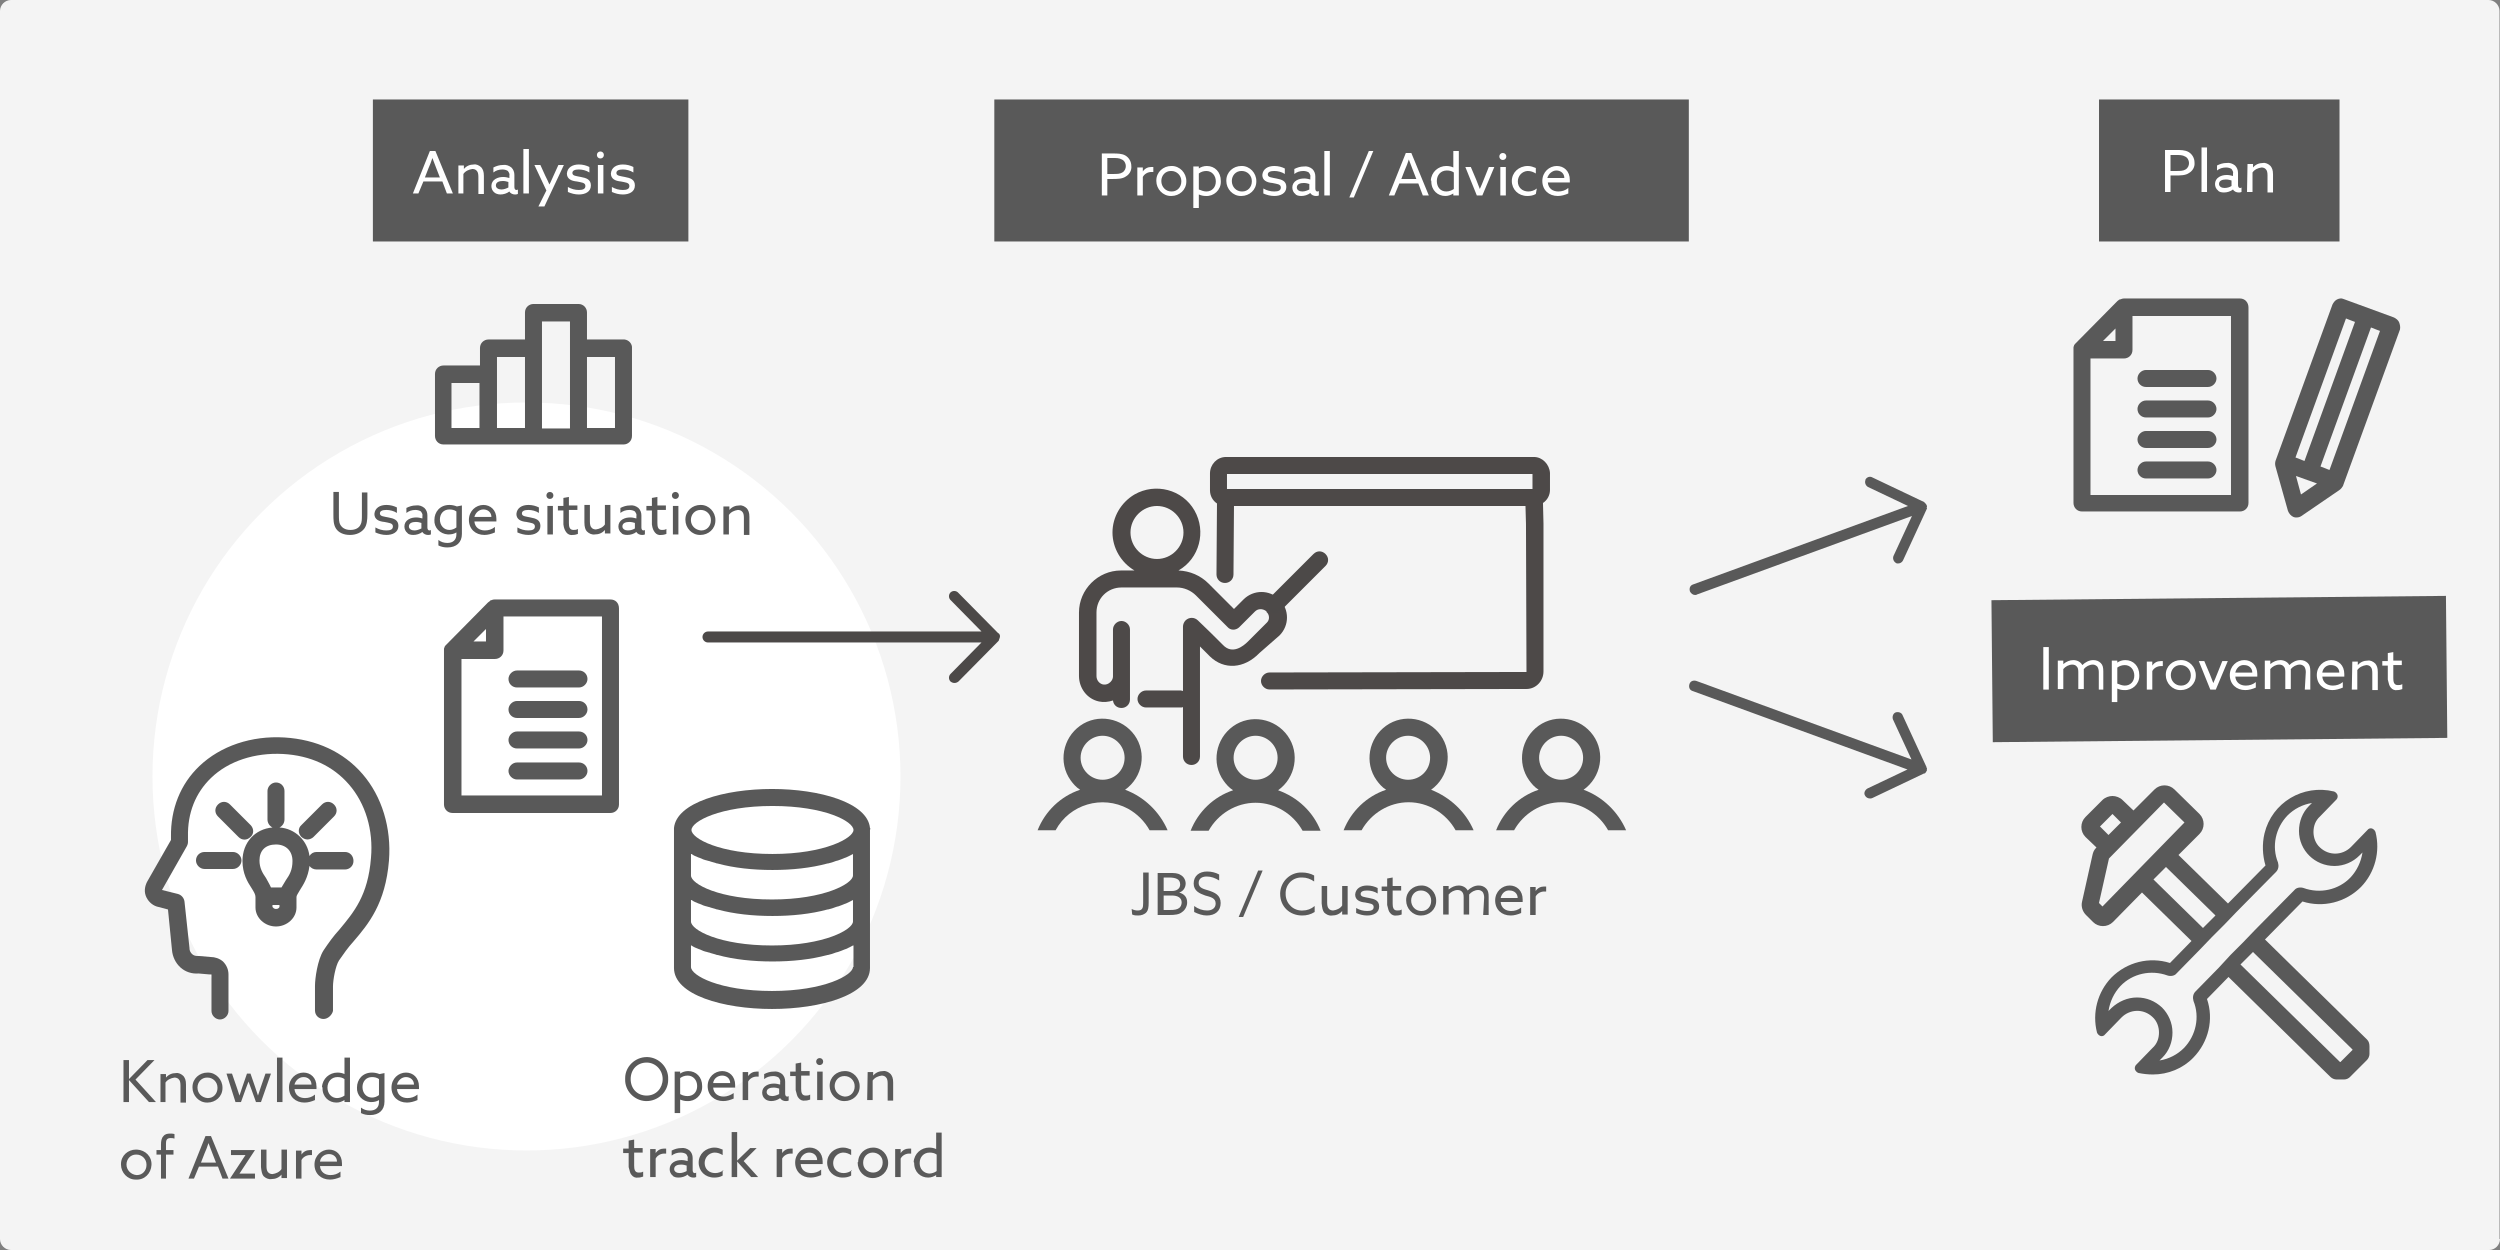
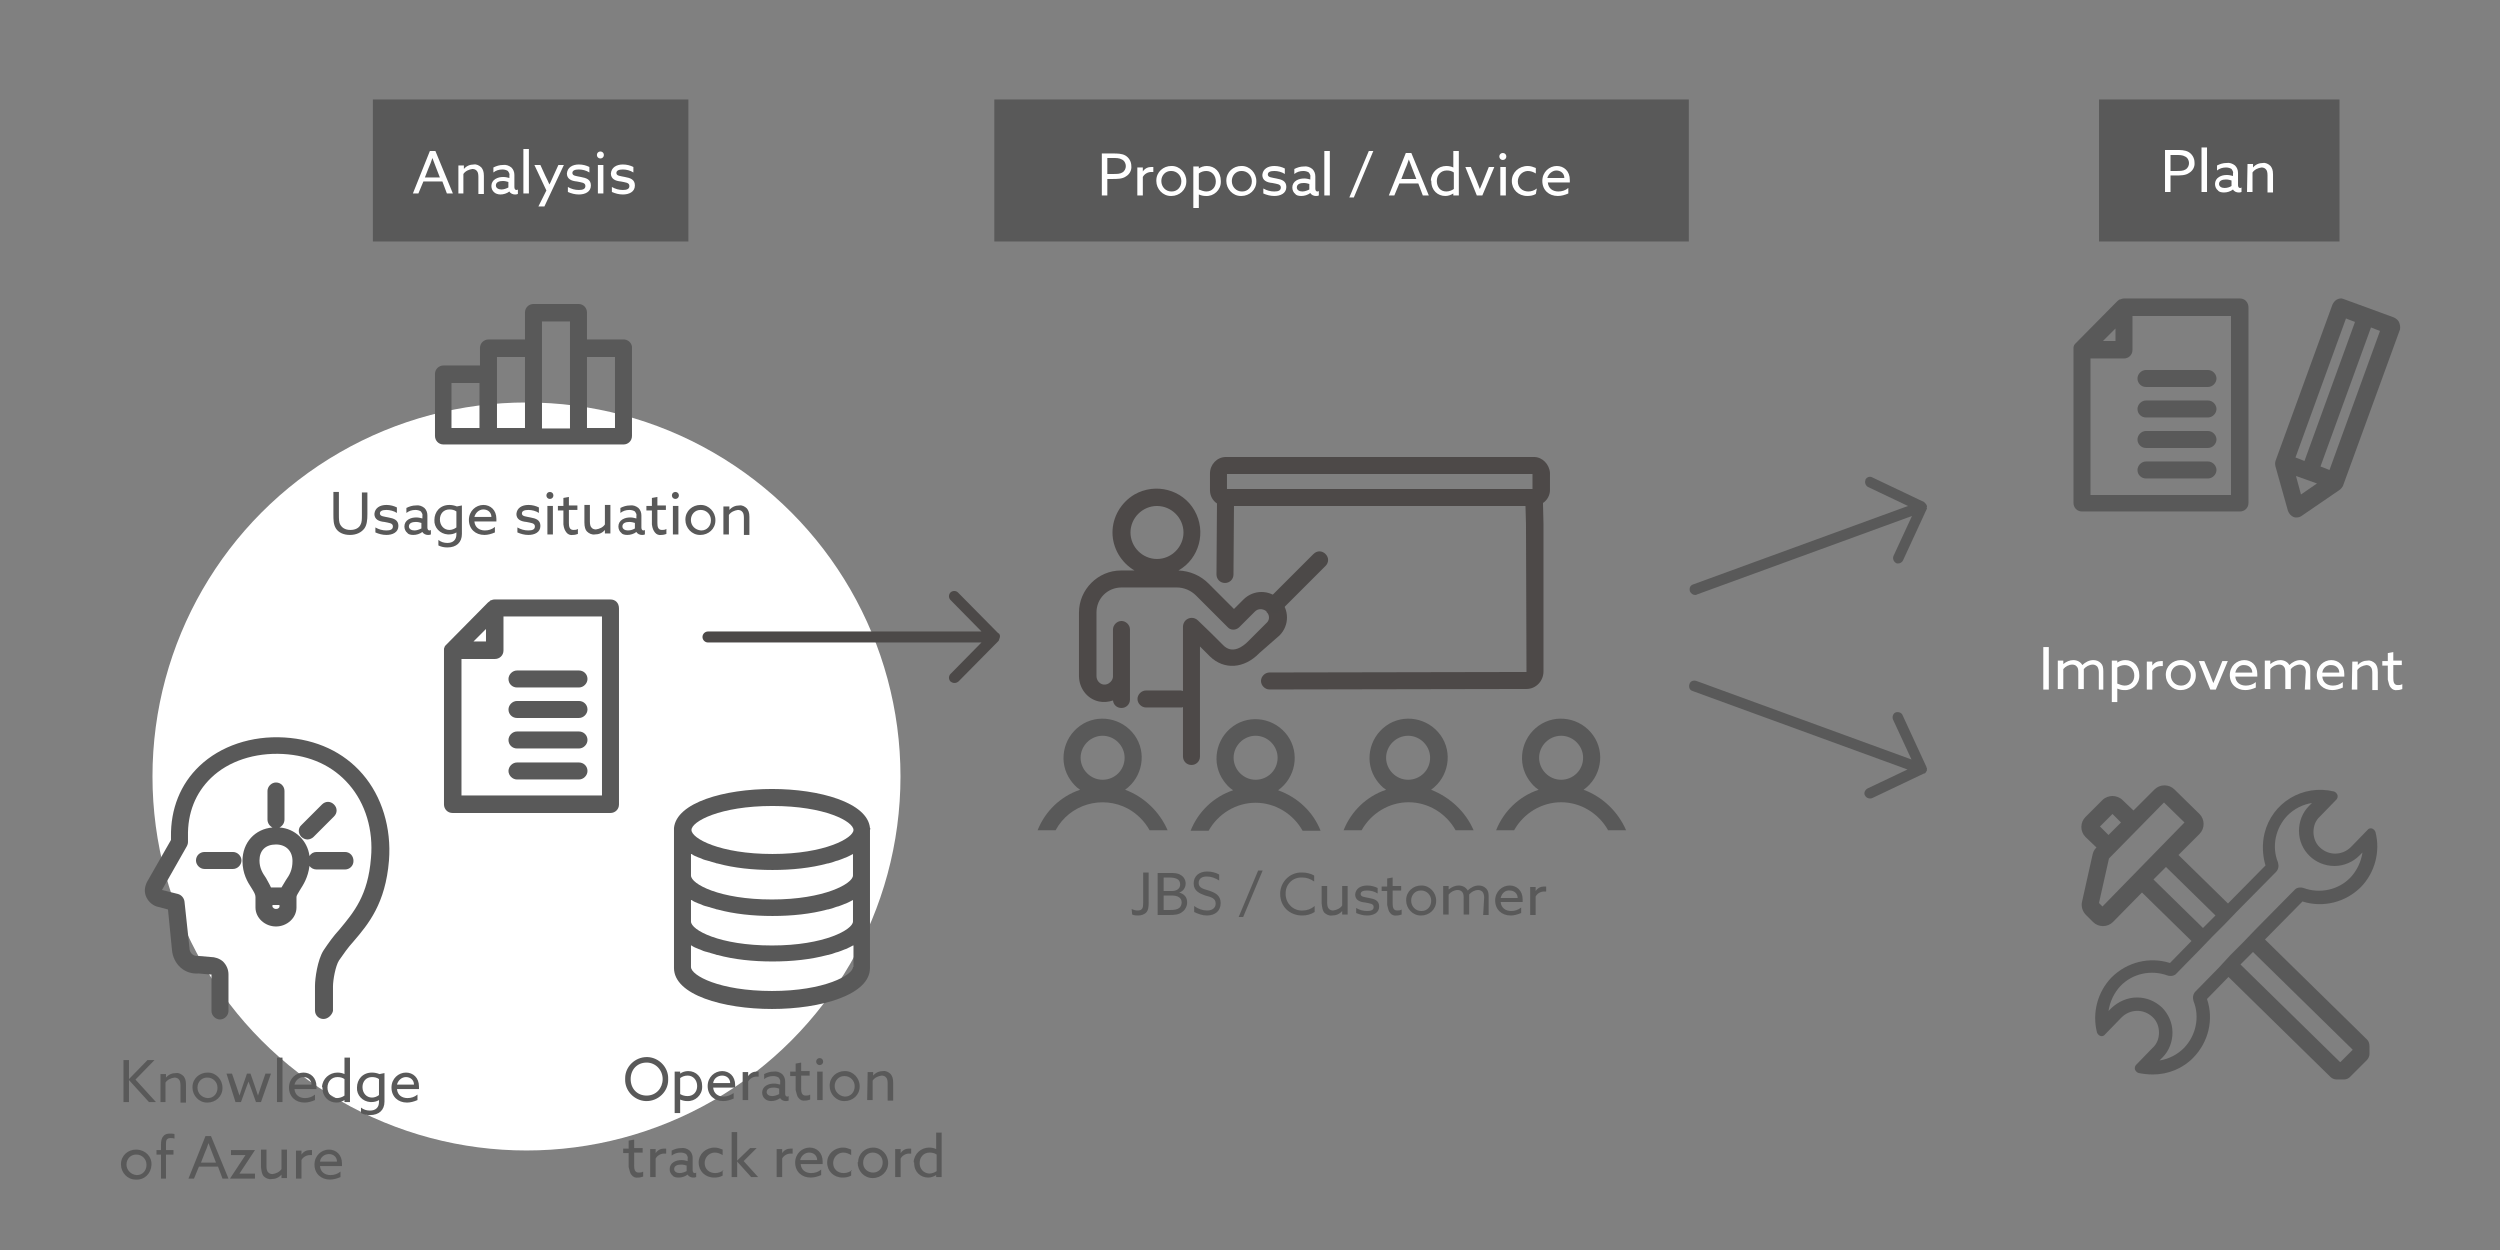
<svg xmlns="http://www.w3.org/2000/svg" version="1.1" id="img07_1_" x="0px" y="0px" viewBox="0 0 500 250" style="enable-background:new 0 0 500 250;" xml:space="preserve">
  <rect x="0" y="0" width="500" height="250" fill="#808080" stroke="none" />
  <style type="text/css">
	.st0{fill:#F4F4F4;}
	.st1{fill:#FFFFFF;}
	.st2{fill:#4C4948;}
	.st3{fill:#595959;}
	.st4{fill:#4D4948;}
</style>
  <g id="グループ_1">
-     <path id="パス_1" class="st0" d="M500,247.8c0,1.2-1,2.2-2.2,2.2H2.2C1,250,0,249,0,247.8V2.2C0,1,1,0,2.2,0h495.5   c1.2,0,2.2,1,2.2,2.2v245.6H500z" />
-   </g>
+     </g>
  <g id="グループ_15" transform="translate(59.896 59.596)">
    <circle id="楕円形_1" class="st1" cx="45.4" cy="95.7" r="74.8" />
    <path id="パス_2" class="st2" d="M140,68.1c0-0.1,0.1-0.2,0.1-0.4l0,0c0-0.1,0-0.3-0.1-0.4c0-0.1-0.1-0.2-0.2-0.2   c0-0.1,0-0.1-0.1-0.1c0,0,0,0,0,0l-8-8.1c-0.4-0.4-1.1-0.4-1.5,0c-0.4,0.4-0.4,1.1,0,1.5l6.2,6.3H81.7c-0.6,0-1.1,0.5-1.1,1.1   s0.5,1.1,1.1,1.1h54.7l-6.2,6.3c-0.4,0.4-0.4,1.1,0,1.5c0.5,0.4,1.1,0.4,1.6,0l8-8.1c0-0.1,0-0.1,0.1-0.1c0,0,0,0,0,0   C139.9,68.2,140,68.2,140,68.1z" />
    <path id="パス_3" class="st3" d="M325.5,41.8c0-0.1,0-0.3-0.1-0.4l0,0c0-0.1-0.1-0.2-0.2-0.3l-0.2-0.2l-0.1-0.1l-10.3-4.9   c-0.5-0.3-1.1-0.1-1.4,0.4c0,0,0,0,0,0.1c-0.2,0.5,0,1.1,0.5,1.4l8,3.8l-43,15.7c-0.6,0.2-0.8,0.8-0.6,1.4c0.2,0.4,0.6,0.7,1,0.7   c0.1,0,0.3,0,0.4-0.1l43-15.7l-3.7,8c-0.2,0.5,0,1.1,0.5,1.4c0.1,0.1,0.3,0.1,0.4,0.1c0.4,0,0.8-0.2,1-0.6l4.8-10.4l0,0V42   C325.4,42,325.4,41.9,325.5,41.8z" />
    <path id="パス_4" class="st3" d="M325.5,94.2c0-0.1,0-0.2-0.1-0.3v-0.1l0,0l-4.8-10.4c-0.2-0.5-0.9-0.7-1.4-0.5   c-0.5,0.2-0.7,0.9-0.5,1.4l0,0l3.7,8l-43-15.7c-0.6-0.2-1.2,0-1.4,0.6c-0.2,0.6,0,1.2,0.6,1.4l43,15.7l-8,3.8   c-0.5,0.3-0.8,0.9-0.5,1.4c0.2,0.4,0.6,0.6,1,0.6c0.2,0,0.3,0,0.5-0.1l10.3-4.9h0.1c0.1,0,0.2-0.1,0.2-0.2c0.1,0,0.1,0,0.1-0.1   c0,0,0,0,0,0c0.1-0.1,0.1-0.2,0.2-0.3l0,0C325.4,94.4,325.5,94.3,325.5,94.2z" />
    <path id="パス_5" class="st3" d="M64.8,8.3h-7.3V2.9c0-0.9-0.7-1.7-1.7-1.7c0,0,0,0,0,0h-9c-0.9,0-1.7,0.7-1.7,1.7c0,0,0,0,0,0   v5.4h-7.3c-0.9,0-1.7,0.7-1.7,1.7c0,0,0,0,0,0v3.5h-7.3c-0.9,0-1.7,0.7-1.7,1.7c0,0,0,0,0,0v12.4c0,0.9,0.7,1.7,1.7,1.7   c0,0,0,0,0,0h36c0.9,0,1.7-0.7,1.7-1.7c0,0,0,0,0,0V10.1c0.1-0.9-0.6-1.7-1.5-1.8C64.9,8.3,64.9,8.3,64.8,8.3z M30.4,17H36v9h-5.6   V17z M39.5,15.3v-3.5h5.6V26h-5.6L39.5,15.3z M48.5,10.1V4.7h5.6v21.4h-5.6V10.1z M63.1,26h-5.6V11.8h5.6V26z" />
    <g id="グループ_2" transform="translate(181.784 234.492)">
      <path id="パス_69" class="st3" d="M-174.5-188.4c0.5,0.8,1.5,1.3,2.8,1.3c1.3,0,2.3-0.5,2.9-1.3c0.5-0.7,0.6-1.7,0.6-2.9v-4.3    h-1.1v4.4c0,1,0,1.6-0.3,2.1c-0.3,0.6-1,1-2,1c-1.1,0-1.7-0.5-2-1c-0.3-0.5-0.3-1.1-0.3-2.2v-4.4h-1.1v4.5    C-175-190.2-175-189.2-174.5-188.4z M-166.6-187.6c0.7,0.3,1.4,0.5,2.2,0.5c1.2,0,2.4-0.5,2.4-1.8c0-1.2-0.9-1.5-2-1.7    c-0.9-0.2-1.7-0.2-1.7-0.8c0-0.5,0.5-0.7,1.3-0.7c0.7,0,1.5,0.2,2.1,0.6v-1.1c-0.6-0.3-1.3-0.5-2.1-0.5c-1.3,0-2.3,0.6-2.4,1.8    c0,1.1,0.9,1.5,2,1.6c0.9,0.2,1.7,0.2,1.7,0.9c0,0.6-0.5,0.8-1.3,0.8c-0.8,0-1.5-0.2-2.2-0.6L-166.6-187.6z M-159-187.1    c0.6,0,1.3-0.2,1.8-0.6h0c0.2,0.4,0.7,0.6,1.1,0.6c0.2,0,0.4,0,0.6-0.1v-0.9c-0.1,0.1-0.2,0.1-0.3,0.1c-0.3,0-0.4-0.3-0.4-0.6    v-2.4c0-0.6-0.2-1.1-0.6-1.5c-0.5-0.4-1.1-0.6-1.7-0.5c-0.7,0-1.3,0.2-1.9,0.5v1c0.5-0.4,1.1-0.6,1.8-0.6c0.4,0,0.8,0.1,1.1,0.3    c0.2,0.3,0.4,0.6,0.3,0.9v0.5c-0.4-0.1-0.8-0.2-1.2-0.2c-0.6,0-1.1,0.1-1.6,0.4c-0.5,0.3-0.8,0.8-0.8,1.4c0,0.5,0.2,1,0.6,1.3    C-160-187.2-159.5-187.1-159-187.1z M-158.8-188c-0.6,0-1.1-0.3-1.1-0.8c0-0.7,0.7-0.9,1.4-0.9c0.4,0,0.8,0.1,1.1,0.2v1.1    C-157.8-188.2-158.3-188-158.8-188z M-154-185c0.6,0.3,1.2,0.4,1.8,0.4c1.8,0,2.9-1,2.9-2.7v-5.7l-1,0.2c-0.5-0.2-1-0.3-1.5-0.3    c-1.9,0-3,1.4-3,3c-0.1,1.5,1.1,2.8,2.7,2.9c0,0,0.1,0,0.1,0c0.6,0,1.1-0.1,1.6-0.4l0,0v0.4c0,1.1-0.7,1.7-1.8,1.7    c-0.7,0-1.3-0.2-1.8-0.6L-154-185z M-153.7-190.2c0-1.1,0.7-2,1.9-2c0.5,0,1,0.1,1.4,0.4v3.2c-0.4,0.3-0.9,0.5-1.4,0.5    C-152.9-188.1-153.7-189-153.7-190.2z M-142.4-189.8c0-0.2,0-0.4,0-0.5c0-1.8-1.2-2.8-2.6-2.8c-1.5,0-2.9,1.2-2.9,3s1.3,3,3.1,3    c0.7,0,1.4-0.2,2.1-0.5v-1.1c-0.6,0.5-1.3,0.7-2,0.7c-1.1,0-2-0.6-2.1-1.8L-142.4-189.8z M-145-192.2c0.9,0,1.6,0.6,1.6,1.5    c0,0,0,0,0,0h-3.4C-146.6-191.5-145.9-192.2-145-192.2z M-138.2-187.6c0.7,0.3,1.4,0.5,2.2,0.5c1.2,0,2.4-0.5,2.4-1.8    c0-1.2-0.9-1.5-2-1.7c-0.9-0.2-1.7-0.2-1.7-0.8c0-0.5,0.5-0.7,1.3-0.7c0.7,0,1.5,0.2,2.1,0.6v-1.1c-0.6-0.3-1.3-0.5-2.1-0.5    c-1.3,0-2.3,0.6-2.4,1.8c0,1.1,0.9,1.5,2,1.6c0.9,0.2,1.7,0.2,1.7,0.9c0,0.6-0.5,0.8-1.3,0.8c-0.8,0-1.5-0.2-2.2-0.6V-187.6z     M-132.4-195c0,0.4,0.3,0.7,0.7,0.7c0,0,0,0,0,0c0.4,0,0.7-0.3,0.7-0.7c0,0,0,0,0,0c0-0.4-0.3-0.7-0.7-0.7c0,0,0,0,0,0    C-132.1-195.7-132.4-195.4-132.4-195C-132.4-195-132.4-195-132.4-195z M-132.2-187.2h1.1v-5.7h-1.1V-187.2z M-128.4-187.6    c0.3,0.4,0.8,0.6,1.3,0.5c0.4,0,0.7-0.1,1-0.2v-1c-0.3,0.2-0.6,0.2-0.9,0.2c-0.8,0-0.9-0.7-0.9-1.4v-2.6h1.7v-0.9h-1.7v-1.7    l-1.1,0.2v1.6h-1.1v0.9h1.1v2.8C-128.9-188.4-128.7-188-128.4-187.6L-128.4-187.6z M-124.3-187.8c0.4,0.4,1,0.7,1.6,0.6    c0.8,0,1.5-0.3,2-0.9l0,0v0.7h1.1v-5.7h-1.1v3.9c-0.4,0.6-1.1,0.9-1.8,1c-0.3,0-0.7-0.1-0.9-0.4c-0.2-0.2-0.3-0.6-0.3-1.2v-3.3    h-1.1v3.5C-124.8-188.7-124.6-188.1-124.3-187.8L-124.3-187.8z M-116.2-187.1c0.6,0,1.3-0.2,1.8-0.6h0c0.2,0.4,0.7,0.6,1.1,0.6    c0.2,0,0.4,0,0.6-0.1v-0.9c-0.1,0.1-0.2,0.1-0.3,0.1c-0.3,0-0.4-0.3-0.4-0.6v-2.4c0-0.6-0.2-1.1-0.6-1.5c-0.5-0.4-1.1-0.6-1.7-0.5    c-0.7,0-1.3,0.2-1.9,0.5v1c0.5-0.4,1.1-0.6,1.8-0.6c0.4,0,0.8,0.1,1.1,0.3c0.2,0.3,0.4,0.6,0.3,0.9v0.5c-0.4-0.1-0.8-0.2-1.2-0.2    c-0.6,0-1.1,0.1-1.6,0.4c-0.5,0.3-0.8,0.8-0.8,1.4c0,0.5,0.2,1,0.6,1.3C-117.2-187.2-116.7-187.1-116.2-187.1z M-116.1-188    c-0.6,0-1.1-0.3-1.1-0.8c0-0.7,0.7-0.9,1.4-0.9c0.4,0,0.8,0.1,1.1,0.2v1.1C-115-188.2-115.5-188-116.1-188z M-110.7-187.6    c0.3,0.4,0.8,0.6,1.3,0.5c0.4,0,0.7-0.1,1-0.2v-1c-0.3,0.2-0.6,0.2-0.9,0.2c-0.8,0-0.9-0.7-0.9-1.4v-2.6h1.7v-0.9h-1.7v-1.7    l-1.1,0.2v1.6h-1.1v0.9h1.1v2.8C-111.2-188.4-111-188-110.7-187.6z M-107.3-195c0,0.4,0.3,0.7,0.7,0.7c0,0,0,0,0,0    c0.4,0,0.7-0.3,0.7-0.7c0,0,0,0,0,0c0-0.4-0.3-0.7-0.7-0.7c0,0,0,0,0,0C-107-195.7-107.3-195.4-107.3-195    C-107.3-195-107.3-195-107.3-195z M-107.1-187.2h1.1v-5.7h-1.1V-187.2z M-104.6-190.1c0,1.6,1.3,3,2.9,3c0,0,0.1,0,0.1,0    c1.6,0,3-1.2,3-2.9c0,0,0-0.1,0-0.1c0-1.6-1.3-3-2.9-3c0,0-0.1,0-0.1,0c-1.6,0-3,1.2-3,2.9C-104.6-190.2-104.6-190.2-104.6-190.1    L-104.6-190.1z M-103.5-190.1c0-1.1,0.8-2,1.9-2c0,0,0.1,0,0.1,0c1.1,0,2,0.9,2,2c0,0,0,0.1,0,0.1c0,1.1-0.8,2-1.9,2    c0,0-0.1,0-0.1,0C-102.6-188.1-103.5-188.9-103.5-190.1C-103.5-190-103.5-190.1-103.5-190.1z M-97-187.2h1.1v-3.9    c0.4-0.6,1.1-0.9,1.8-1c0.3,0,0.7,0.1,0.9,0.4c0.2,0.2,0.3,0.6,0.3,1.2v3.4h1.1v-3.6c0-0.9-0.2-1.3-0.5-1.7    c-0.4-0.4-1-0.7-1.5-0.6c-0.8,0-1.5,0.3-2,0.9l0,0v-0.7H-97L-97-187.2z" />
    </g>
    <g id="グループ_4" transform="translate(183.581)">
      <rect id="長方形_1" x="-168.9" y="-39.7" class="st3" width="63.1" height="28.4" />
      <path id="パス_68" class="st1" d="M-160.9-20.9h1.1l1-2.4h3.8l0.9,2.4h1.2l-3.5-8.5h-1.1L-160.9-20.9z M-157.8-25.9    c0.3-0.7,0.6-1.4,0.8-2.1h0c0.3,0.7,0.5,1.4,0.8,2.1l0.7,1.8h-3L-157.8-25.9z M-151.9-20.9h1.1v-3.9c0.4-0.6,1.1-0.9,1.8-1    c0.3,0,0.7,0.1,0.9,0.4c0.2,0.2,0.3,0.6,0.3,1.2v3.4h1.1v-3.6c0-0.9-0.2-1.3-0.5-1.7c-0.4-0.4-1-0.7-1.5-0.6c-0.8,0-1.5,0.3-2,0.9    l0,0v-0.7h-1.1V-20.9z M-143.4-20.7c0.6,0,1.3-0.2,1.8-0.6h0c0.2,0.4,0.7,0.6,1.1,0.6c0.2,0,0.4,0,0.6-0.1v-0.9    c-0.1,0.1-0.2,0.1-0.3,0.1c-0.3,0-0.4-0.3-0.4-0.6v-2.4c0-0.6-0.2-1.1-0.6-1.5c-0.5-0.4-1.1-0.6-1.7-0.5c-0.7,0-1.3,0.2-1.9,0.5v1    c0.5-0.4,1.1-0.6,1.8-0.6c0.4,0,0.8,0.1,1.1,0.3c0.2,0.3,0.4,0.6,0.3,0.9v0.5c-0.4-0.1-0.8-0.2-1.2-0.2c-0.6,0-1.1,0.1-1.6,0.4    c-0.5,0.3-0.8,0.8-0.8,1.4c0,0.5,0.2,1,0.6,1.3C-144.4-20.9-143.9-20.7-143.4-20.7z M-143.2-21.7c-0.6,0-1.1-0.3-1.1-0.8    c0-0.7,0.7-0.9,1.4-0.9c0.4,0,0.8,0.1,1.1,0.2v1.1C-142.2-21.9-142.7-21.7-143.2-21.7z M-138.8-20.9h1.1v-8.9h-1.1V-20.9z     M-134.6-18.3l3.9-8.3h-1.1l-1,2.2c-0.3,0.6-0.5,1.2-0.8,1.7h0c-0.2-0.5-0.5-1.1-0.8-1.7l-1-2.2h-1.2l2.4,5.1l-1.6,3.2H-134.6z     M-129.9-21.2c0.7,0.3,1.4,0.5,2.2,0.5c1.2,0,2.4-0.5,2.4-1.8c0-1.2-0.9-1.5-2-1.7c-0.9-0.2-1.7-0.2-1.7-0.8    c0-0.5,0.5-0.7,1.3-0.7c0.7,0,1.5,0.2,2.1,0.6v-1.1c-0.6-0.3-1.3-0.5-2.1-0.5c-1.3,0-2.3,0.6-2.4,1.8c0,1.1,0.9,1.5,2,1.6    c0.9,0.2,1.7,0.2,1.7,0.9c0,0.6-0.5,0.8-1.3,0.8c-0.8,0-1.5-0.2-2.2-0.6L-129.9-21.2z M-124.1-28.6c0,0.4,0.3,0.7,0.7,0.7    c0.4,0,0.7-0.3,0.7-0.7c0,0,0,0,0,0c0-0.4-0.3-0.7-0.7-0.7c0,0,0,0,0,0C-123.8-29.3-124.1-29-124.1-28.6    C-124.1-28.6-124.1-28.6-124.1-28.6z M-123.9-20.9h1.1v-5.7h-1.1V-20.9z M-121.1-21.2c0.7,0.3,1.4,0.5,2.2,0.5    c1.2,0,2.4-0.5,2.4-1.8c0-1.2-0.9-1.5-2-1.7c-0.9-0.2-1.7-0.2-1.7-0.8c0-0.5,0.5-0.7,1.3-0.7c0.7,0,1.5,0.2,2.1,0.6v-1.1    c-0.6-0.3-1.3-0.5-2.1-0.5c-1.3,0-2.3,0.6-2.4,1.8c0,1.1,0.9,1.5,2,1.6c0.9,0.2,1.7,0.2,1.7,0.9c0,0.6-0.5,0.8-1.3,0.8    c-0.8,0-1.5-0.2-2.2-0.6V-21.2z" />
    </g>
    <g id="グループ_6" transform="translate(1197.207)">
      <rect id="長方形_2" x="-837.3" y="-39.7" class="st3" width="48.1" height="28.4" />
      <path id="パス_74" class="st1" d="M-824.1-21.2h1.1v-3.3h0.9c1.1,0,2.1,0,2.8-0.5c0.7-0.4,1.2-1.2,1.1-2.1    c0-0.9-0.5-1.7-1.2-2.1c-0.7-0.4-1.6-0.4-2.5-0.4h-2.2V-21.2z M-823-25.5v-3.1h1c0.8,0,1.4,0,1.9,0.3c0.5,0.2,0.8,0.8,0.8,1.3    c0,0.5-0.2,1-0.7,1.3c-0.5,0.3-1,0.3-2,0.3H-823z M-816.8-21.2h1.1v-8.9h-1.1V-21.2z M-812.3-21.1c0.6,0,1.3-0.2,1.8-0.6h0    c0.2,0.4,0.7,0.6,1.1,0.6c0.2,0,0.4,0,0.6-0.1v-0.9c-0.1,0.1-0.2,0.1-0.3,0.1c-0.3,0-0.4-0.3-0.4-0.6V-25c0-0.6-0.2-1.1-0.6-1.5    c-0.5-0.4-1.1-0.6-1.7-0.5c-0.7,0-1.3,0.2-1.9,0.5v1c0.5-0.4,1.1-0.6,1.8-0.6c0.4,0,0.8,0.1,1.1,0.3c0.2,0.3,0.4,0.6,0.3,0.9v0.5    c-0.4-0.1-0.8-0.2-1.2-0.2c-0.6,0-1.1,0.1-1.6,0.4c-0.5,0.3-0.8,0.8-0.8,1.4c0,0.5,0.2,1,0.6,1.3    C-813.3-21.2-812.8-21.1-812.3-21.1z M-812.2-22c-0.6,0-1.1-0.3-1.1-0.8c0-0.7,0.7-0.9,1.4-0.9c0.4,0,0.8,0.1,1.1,0.2v1.1    C-811.1-22.2-811.6-22-812.2-22z M-807.7-21.2h1.1v-3.9c0.4-0.6,1.1-0.9,1.8-1c0.3,0,0.7,0.1,0.9,0.4c0.2,0.2,0.3,0.6,0.3,1.2v3.4    h1.1v-3.6c0-0.9-0.2-1.3-0.5-1.7c-0.4-0.4-1-0.7-1.5-0.6c-0.8,0-1.5,0.3-2,0.9l0,0v-0.7h-1.1L-807.7-21.2z" />
    </g>
    <g id="グループ_8" transform="translate(1202.964 298.522)">
-       <rect id="長方形_3" x="-864.4" y="-238.5" transform="matrix(1 -9.459543e-03 9.459543e-03 1 2.085 -7.757)" class="st3" width="90.9" height="28.4" />
      <path id="パス_75" class="st1" d="M-854.2-220.2h1.1v-8.5h-1.1V-220.2z M-843.3-220.2h1.1v-3.6c0-0.8-0.1-1.3-0.5-1.7    c-0.4-0.4-0.9-0.6-1.5-0.6c-0.8,0-1.6,0.4-2.2,1c-0.3-0.6-1-1-1.8-1c-0.7,0-1.4,0.3-2,0.8l0,0v-0.7h-1.1v5.7h1.1v-4    c0.4-0.5,1.1-0.9,1.8-0.9c0.3,0,0.7,0.1,0.9,0.4c0.2,0.2,0.3,0.5,0.3,1.1v3.4h1.1v-3.6c0-0.1,0-0.3,0-0.4c0.4-0.5,1.1-0.9,1.8-0.9    c0.3,0,0.6,0.1,0.9,0.4c0.2,0.3,0.3,0.7,0.3,1.1V-220.2z M-839.4-220.4L-839.4-220.4c0.5,0.2,0.9,0.3,1.4,0.3c1.6,0.1,3-1.2,3-2.8    c0-0.1,0-0.1,0-0.2c0-1.8-1.2-3-2.8-3c-0.6,0-1.2,0.2-1.6,0.5l0,0v-0.4h-1.1v8.3h1.1V-220.4z M-839.4-221.4v-3.2    c0.4-0.3,0.9-0.5,1.5-0.5c1.1,0,1.9,0.9,1.9,2.1c0,1.2-0.8,2-1.9,2C-838.4-221-838.9-221.2-839.4-221.4z M-833.5-220.2h1.1v-3.7    c0.3-0.6,1-1,1.7-1c0.1,0,0.3,0,0.4,0v-1c-0.1,0-0.2,0-0.4,0c-0.7,0-1.3,0.3-1.7,0.9l0,0v-0.8h-1.1V-220.2z M-829.7-223.1    c0,1.6,1.3,3,2.9,3c0,0,0.1,0,0.1,0c1.6,0,3-1.2,3-2.9c0,0,0-0.1,0-0.1c0-1.6-1.3-3-2.9-3c0,0-0.1,0-0.1,0c-1.6,0-3,1.2-3,2.9    C-829.7-223.2-829.7-223.1-829.7-223.1z M-828.7-223.1c0-1.1,0.8-2,1.9-2c0,0,0.1,0,0.1,0c1.1,0,2,0.9,2,2c0,0,0,0.1,0,0.1    c0,1.1-0.8,2-1.9,2c0,0-0.1,0-0.1,0C-827.8-221-828.7-221.9-828.7-223.1C-828.7-223-828.7-223.1-828.7-223.1z M-820.8-220.2h1.1    l2.4-5.7h-1.1l-1,2.5c-0.3,0.7-0.5,1.3-0.8,1.9h0c-0.2-0.6-0.5-1.2-0.7-1.8l-1.1-2.6h-1.1L-820.8-220.2z M-811.4-222.8    c0-0.2,0-0.4,0-0.5c0-1.8-1.2-2.8-2.6-2.8c-1.5,0-2.9,1.2-2.9,3s1.3,3,3.1,3c0.7,0,1.4-0.2,2.1-0.5v-1.1c-0.6,0.5-1.3,0.7-2,0.7    c-1.1,0-2-0.6-2.1-1.8L-811.4-222.8z M-814-225.1c0.9,0,1.6,0.6,1.6,1.5c0,0,0,0,0,0h-3.4C-815.6-224.5-814.9-225.2-814-225.1z     M-801.9-220.2h1.1v-3.6c0-0.8-0.1-1.3-0.5-1.7c-0.4-0.4-0.9-0.6-1.5-0.6c-0.8,0-1.6,0.4-2.2,1c-0.3-0.6-1-1-1.8-1    c-0.7,0-1.4,0.3-2,0.8l0,0v-0.7h-1.1v5.7h1.1v-4c0.4-0.5,1.1-0.9,1.8-0.9c0.3,0,0.7,0.1,0.9,0.4c0.2,0.2,0.3,0.5,0.3,1.1v3.4h1.1    v-3.6c0-0.1,0-0.3,0-0.4c0.4-0.5,1.1-0.9,1.8-0.9c0.3,0,0.6,0.1,0.9,0.4c0.2,0.3,0.3,0.7,0.3,1.1L-801.9-220.2z M-794-222.8    c0-0.2,0-0.4,0-0.5c0-1.8-1.2-2.8-2.6-2.8c-1.5,0-2.9,1.2-2.9,3s1.3,3,3.1,3c0.7,0,1.4-0.2,2.1-0.5v-1.1c-0.6,0.5-1.3,0.7-2,0.7    c-1.1,0-2-0.6-2.1-1.8L-794-222.8z M-796.6-225.1c0.9,0,1.6,0.6,1.6,1.5c0,0,0,0,0,0h-3.4C-798.3-224.5-797.5-225.2-796.6-225.1z     M-792.5-220.2h1.1v-3.9c0.4-0.6,1.1-0.9,1.8-1c0.3,0,0.7,0.1,0.9,0.4c0.2,0.2,0.3,0.6,0.3,1.2v3.4h1.1v-3.6    c0-0.9-0.2-1.3-0.5-1.7c-0.4-0.4-1-0.7-1.5-0.6c-0.8,0-1.5,0.3-2,0.9l0,0v-0.7h-1.1L-792.5-220.2z M-784.7-220.6    c0.3,0.4,0.8,0.6,1.3,0.5c0.4,0,0.7-0.1,1-0.2v-1c-0.3,0.2-0.6,0.2-0.9,0.2c-0.8,0-0.9-0.7-0.9-1.4v-2.6h1.7v-0.9h-1.7v-1.7    l-1.1,0.2v1.6h-1.1v0.9h1.1v2.8C-785.1-221.4-785-220.9-784.7-220.6z" />
    </g>
    <g id="グループ_10" transform="translate(535.769)">
      <rect id="長方形_4" x="-396.8" y="-39.7" class="st3" width="138.9" height="28.4" />
      <path id="パス_72" class="st1" d="M-375.3-20.5h1.1v-3.3h0.9c1.1,0,2.1,0,2.8-0.5c0.7-0.4,1.2-1.2,1.1-2.1    c0-0.9-0.5-1.7-1.2-2.1c-0.7-0.4-1.6-0.4-2.5-0.4h-2.2V-20.5z M-374.2-24.8V-28h1c0.8,0,1.4,0,1.9,0.3c0.5,0.2,0.8,0.8,0.8,1.3    c0,0.5-0.2,1-0.7,1.3c-0.5,0.3-1,0.3-2,0.3H-374.2z M-368.2-20.5h1.1v-3.7c0.3-0.6,1-1,1.7-1c0.1,0,0.3,0,0.4,0v-1    c-0.1,0-0.2,0-0.4,0c-0.7,0-1.3,0.3-1.7,0.9l0,0v-0.8h-1.1V-20.5z M-364.4-23.4c0,1.6,1.3,3,2.9,3c0,0,0.1,0,0.1,0    c1.6,0,3-1.2,3-2.9c0,0,0-0.1,0-0.1c0-1.6-1.3-3-2.9-3c0,0-0.1,0-0.1,0c-1.6,0-3,1.2-3,2.9C-364.4-23.5-364.4-23.4-364.4-23.4z     M-363.4-23.4c0-1.1,0.8-2,1.9-2c0,0,0.1,0,0.1,0c1.1,0,2,0.9,2,2c0,0,0,0.1,0,0.1c0,1.1-0.8,2-1.9,2c0,0-0.1,0-0.1,0    C-362.5-21.3-363.4-22.2-363.4-23.4C-363.4-23.3-363.4-23.4-363.4-23.4z M-355.9-20.7L-355.9-20.7c0.5,0.2,0.9,0.3,1.4,0.3    c1.6,0.1,3-1.2,3-2.8c0-0.1,0-0.1,0-0.2c0-1.8-1.2-3-2.8-3c-0.6,0-1.2,0.2-1.6,0.5l0,0v-0.4h-1.1v8.3h1.1L-355.9-20.7z     M-355.9-21.7v-3.2c0.4-0.3,0.9-0.5,1.5-0.5c1.1,0,1.9,0.9,1.9,2.1c0,1.2-0.8,2-1.9,2C-354.9-21.3-355.4-21.5-355.9-21.7z     M-350.4-23.4c0,1.6,1.3,3,2.9,3c0,0,0.1,0,0.1,0c1.6,0,3-1.2,3-2.9c0,0,0-0.1,0-0.1c0-1.6-1.3-3-2.9-3c0,0-0.1,0-0.1,0    c-1.6,0-3,1.2-3,2.9C-350.4-23.5-350.4-23.4-350.4-23.4z M-349.3-23.4c0-1.1,0.8-2,1.9-2c0,0,0.1,0,0.1,0c1.1,0,2,0.9,2,2    c0,0,0,0.1,0,0.1c0,1.1-0.8,2-1.9,2c0,0-0.1,0-0.1,0C-348.4-21.3-349.3-22.2-349.3-23.4C-349.3-23.3-349.3-23.4-349.3-23.4z     M-343-20.9c0.7,0.3,1.4,0.5,2.2,0.5c1.2,0,2.4-0.5,2.4-1.8c0-1.2-0.9-1.5-2-1.7c-0.9-0.2-1.7-0.2-1.7-0.8c0-0.5,0.5-0.7,1.3-0.7    c0.7,0,1.5,0.2,2.1,0.6v-1.1c-0.6-0.3-1.3-0.5-2.1-0.5c-1.3,0-2.3,0.6-2.4,1.8c0,1.1,0.9,1.5,2,1.6c0.9,0.2,1.7,0.2,1.7,0.9    c0,0.6-0.5,0.8-1.3,0.8c-0.8,0-1.5-0.2-2.2-0.6V-20.9z M-335.4-20.4c0.6,0,1.3-0.2,1.8-0.6h0c0.2,0.4,0.7,0.6,1.1,0.6    c0.2,0,0.4,0,0.6-0.1v-0.9c-0.1,0.1-0.2,0.1-0.3,0.1c-0.3,0-0.4-0.3-0.4-0.6v-2.4c0-0.6-0.2-1.1-0.6-1.5c-0.5-0.4-1.1-0.6-1.7-0.5    c-0.7,0-1.3,0.2-1.9,0.5v1c0.5-0.4,1.1-0.6,1.8-0.6c0.4,0,0.8,0.1,1.1,0.3c0.2,0.3,0.4,0.6,0.3,0.9v0.5c-0.4-0.1-0.8-0.2-1.2-0.2    c-0.6,0-1.1,0.1-1.6,0.4c-0.5,0.3-0.8,0.8-0.8,1.4c0,0.5,0.2,1,0.6,1.3C-336.4-20.5-335.9-20.4-335.4-20.4z M-335.2-21.3    c-0.6,0-1.1-0.3-1.1-0.8c0-0.7,0.7-0.9,1.4-0.9c0.4,0,0.8,0.1,1.1,0.2v1.1C-334.2-21.5-334.7-21.3-335.2-21.3L-335.2-21.3z     M-330.8-20.5h1.1v-8.9h-1.1V-20.5z M-325.8-20.1h0.9l3.9-9.3h-0.9L-325.8-20.1z M-317.9-20.5h1.1l1-2.4h3.8l0.9,2.4h1.2l-3.5-8.5    h-1.1L-317.9-20.5z M-314.7-25.6c0.3-0.7,0.6-1.4,0.8-2.1h0c0.3,0.7,0.5,1.4,0.8,2.1l0.7,1.8h-3L-314.7-25.6z M-309.4-23.3    c0,1.8,1.3,2.9,2.8,2.9c0.6,0,1.1-0.2,1.6-0.5l0,0v0.4h1.1v-8.9h-1.1v3.3l0,0c-0.4-0.2-0.9-0.3-1.4-0.3c-1.6,0-3,1.2-3.1,2.9    C-309.4-23.5-309.4-23.4-309.4-23.3L-309.4-23.3z M-308.3-23.4c0-1.2,0.8-2.1,2-2.1c0.5,0,1,0.1,1.4,0.4v3.3    c-0.4,0.3-1,0.5-1.5,0.5C-307.6-21.3-308.3-22.2-308.3-23.4L-308.3-23.4z M-300.3-20.5h1.1l2.4-5.7h-1.1l-1,2.5    c-0.3,0.7-0.5,1.3-0.8,1.9h0c-0.2-0.6-0.5-1.2-0.7-1.8l-1.1-2.6h-1.1L-300.3-20.5z M-295.8-28.3c0,0.4,0.3,0.7,0.7,0.7    c0,0,0,0,0,0c0.4,0,0.7-0.3,0.7-0.7c0,0,0,0,0,0c0-0.4-0.3-0.7-0.7-0.7c0,0,0,0,0,0C-295.5-29-295.8-28.7-295.8-28.3    C-295.8-28.3-295.8-28.3-295.8-28.3z M-295.6-20.5h1.1v-5.7h-1.1V-20.5z M-288.3-21.9c-0.5,0.4-1.1,0.6-1.7,0.6    c-1.2,0-2.1-0.8-2.1-2c0-1.1,0.8-2,1.9-2.1c0,0,0.1,0,0.1,0c0.6,0,1.1,0.2,1.6,0.5V-26c-0.5-0.2-1-0.4-1.6-0.4    c-1.8,0-3.2,1.3-3.2,3c0,1.7,1.3,3,3.1,3c0.6,0,1.2-0.1,1.7-0.4L-288.3-21.9z M-281.7-23.1c0-0.2,0-0.4,0-0.5    c0-1.8-1.2-2.8-2.6-2.8c-1.5,0-2.9,1.2-2.9,3s1.3,3,3.1,3c0.7,0,1.4-0.2,2.1-0.5v-1.1c-0.6,0.5-1.3,0.7-2,0.7    c-1.1,0-2-0.6-2.1-1.8L-281.7-23.1z M-284.4-25.5c0.9,0,1.6,0.6,1.6,1.5c0,0,0,0,0,0h-3.4C-286-24.8-285.2-25.5-284.4-25.5    L-284.4-25.5z" />
    </g>
    <path id="パス_24" class="st3" d="M114.1,106c-0.5-5.1-10.1-7.8-19.6-7.8s-19.1,2.7-19.6,7.8v28c0,5.4,9.9,8.2,19.6,8.2   s19.6-2.8,19.6-8.2v-27.6C114.2,106.2,114.2,106.1,114.1,106z M110.7,120.4v4.3c0,1.6-5.7,4.8-16.2,4.8s-16.2-3.1-16.2-4.8v-4.3   h0.1c0.4,0.3,0.9,0.5,1.4,0.7c0.1,0,0.2,0.1,0.3,0.1c0.4,0.2,0.9,0.4,1.4,0.5c0.1,0,0.2,0.1,0.4,0.1c0.5,0.2,1.1,0.3,1.6,0.5h0.1   c3.3,0.9,7.1,1.3,11,1.3c3.9,0,7.7-0.4,11-1.3h0.1c0.5-0.1,1.1-0.3,1.6-0.5c0.1,0,0.2-0.1,0.4-0.1c0.5-0.2,0.9-0.3,1.3-0.5   c0.1,0,0.2-0.1,0.3-0.1C109.7,120.9,110.2,120.7,110.7,120.4L110.7,120.4z M110.7,111.2v4.3c0,1.6-5.7,4.8-16.2,4.8   s-16.2-3.1-16.2-4.8v-4.3h0.1c0.4,0.3,0.9,0.5,1.4,0.7c0.1,0,0.2,0.1,0.3,0.1c0.4,0.2,0.9,0.4,1.4,0.5c0.1,0,0.2,0.1,0.4,0.1   c0.5,0.2,1.1,0.3,1.6,0.5h0.1c3.3,0.9,7.1,1.3,11,1.3c3.9,0,7.7-0.4,11-1.3h0.1c0.5-0.1,1.1-0.3,1.6-0.5c0.1,0,0.3-0.1,0.4-0.1   c0.5-0.2,0.9-0.3,1.3-0.5c0.1,0,0.2-0.1,0.3-0.1C109.7,111.7,110.2,111.5,110.7,111.2L110.7,111.2z M94.6,101.6   c10.5,0,16.2,3.1,16.2,4.8c0,1.6-5.7,4.8-16.2,4.8s-16.2-3.1-16.2-4.8C78.4,104.7,84.1,101.6,94.6,101.6z M110.7,133.8   c0,1.6-5.7,4.8-16.2,4.8s-16.2-3.1-16.2-4.8v-4.3h0.1c0.4,0.3,0.9,0.5,1.4,0.7c0.1,0,0.2,0.1,0.3,0.1c0.4,0.2,0.9,0.4,1.4,0.5   c0.1,0,0.2,0.1,0.4,0.1c0.5,0.2,1.1,0.3,1.6,0.5h0.1c3.3,0.9,7.1,1.3,11,1.3s7.7-0.4,11-1.3h0.1c0.5-0.1,1.1-0.3,1.6-0.5   c0.1,0,0.3-0.1,0.4-0.1c0.5-0.2,0.9-0.3,1.3-0.5c0.1,0,0.2-0.1,0.3-0.1c0.5-0.2,1-0.5,1.4-0.7h0.1v4.3L110.7,133.8z" />
    <g id="グループ_11" transform="translate(561.524 371.055)">
      <path id="パス_25" class="st3" d="M-396.4-272.7c3.5-2.5,4.4-7.4,1.9-10.9c-2.5-3.5-7.4-4.4-10.9-1.9c-3.5,2.5-4.4,7.4-1.9,10.9    c0.5,0.7,1.1,1.4,1.9,1.9c-3.9,1.3-7,4.3-8.5,8.1h3.6c2.8-5.2,9.3-7.1,14.5-4.3c1.8,1,3.3,2.5,4.3,4.3h3.6    C-389.5-268.3-392.6-271.3-396.4-272.7z M-400.9-274.7c-2.4,0-4.4-2-4.4-4.4c0-2.4,2-4.4,4.4-4.4s4.4,2,4.4,4.4l0,0    C-396.5-276.6-398.5-274.7-400.9-274.7L-400.9-274.7z" />
      <path id="パス_26" class="st3" d="M-365.8-272.6c3.5-2.5,4.4-7.4,1.9-10.9s-7.4-4.4-10.9-1.9s-4.4,7.4-1.9,10.9    c0.5,0.7,1.1,1.4,1.9,1.9c-3.9,1.3-7,4.3-8.5,8.1h3.6c1.9-3.4,5.5-5.6,9.4-5.6c3.9,0,7.5,2.2,9.4,5.6h3.6    C-358.8-268.3-361.9-271.2-365.8-272.6z M-370.3-274.7c-2.4,0-4.4-2-4.4-4.4s2-4.4,4.4-4.4c2.4,0,4.4,2,4.4,4.4    C-365.9-276.6-367.9-274.7-370.3-274.7z" />
      <path id="パス_27" class="st3" d="M-335.2-272.7c3.5-2.5,4.4-7.4,1.9-10.9c-2.5-3.5-7.4-4.4-10.9-1.9c-3.5,2.5-4.4,7.4-1.9,10.9    c0.5,0.7,1.1,1.4,1.9,1.9c-3.9,1.3-7,4.3-8.5,8.1h3.6c1.9-3.4,5.5-5.6,9.4-5.6c3.9,0,7.5,2.2,9.4,5.6h3.6    C-328.3-268.3-331.4-271.2-335.2-272.7z M-339.8-274.7c-2.4,0-4.4-2-4.4-4.4c0-2.4,2-4.4,4.4-4.4s4.4,2,4.4,4.4    C-335.4-276.6-337.4-274.7-339.8-274.7C-339.8-274.7-339.8-274.7-339.8-274.7z" />
      <path id="パス_28" class="st3" d="M-304.7-272.7c3.5-2.5,4.4-7.4,1.9-10.9c-2.5-3.5-7.4-4.4-10.9-1.9c-3.5,2.5-4.4,7.4-1.9,10.9    c0.5,0.7,1.1,1.4,1.9,1.9c-3.9,1.3-7,4.3-8.5,8.1h3.6c1.9-3.4,5.5-5.6,9.4-5.6c3.9,0,7.5,2.2,9.4,5.6h3.6    C-297.8-268.3-300.9-271.3-304.7-272.7z M-309.2-274.7c-2.4,0-4.4-2-4.4-4.4c0-2.4,2-4.4,4.4-4.4c2.4,0,4.4,2,4.4,4.4    C-304.8-276.6-306.8-274.7-309.2-274.7L-309.2-274.7z" />
    </g>
    <path id="パス_29" class="st4" d="M196,67.5c2-2,2-5.2,0-7.2s-5.2-2-7.2,0l-1.9,1.9l-5.1-5.1c-1.6-1.6-3.7-2.5-6-2.6   c4.2-2.4,5.6-7.8,3.2-12c-2.4-4.2-7.8-5.6-12-3.2c-2.7,1.6-4.4,4.5-4.4,7.6c0,3.1,1.7,6,4.4,7.6h-2.7c-4.6,0-8.4,3.8-8.4,8.4v12.7   c0,2.4,1.6,4.6,4,5.1c0.9,0.2,1.9,0.1,2.8-0.2c0.1,0.9,0.8,1.5,1.7,1.5c0.9,0,1.7-0.7,1.7-1.7c0,0,0,0,0,0v-14   c0-0.9-0.8-1.7-1.7-1.7s-1.7,0.8-1.7,1.7v9.4c0,0.4-0.2,0.8-0.5,1.1c-0.4,0.4-0.9,0.6-1.5,0.5c-0.8-0.2-1.3-0.9-1.3-1.7V62.9   c0-2.8,2.2-5,5-5h11.1c1.4,0,2.8,0.6,3.8,1.6l6.3,6.3c0.6,0.7,1.6,0.7,2.3,0.1c0,0,0.1-0.1,0.1-0.1l3.1-3.1   c0.6-0.6,1.5-0.6,2.2-0.1c0.1,0,0.1,0.1,0.1,0.2c0.6,0.5,0.7,1.5,0.1,2.1c0,0-0.1,0.1-0.1,0.1l-3.7,3.7c-0.9,0.9-3.1,2.7-5,0.7   l-0.1-0.1c-1.8-1.8-3-3-4.9-4.8c-0.7-0.7-1.8-0.7-2.5,0c-0.3,0.3-0.5,0.8-0.5,1.2v12.9c-0.1,0-0.3-0.1-0.4-0.1h-7   c-0.9,0-1.7,0.8-1.7,1.7s0.8,1.7,1.7,1.7h7c0.2,0,0.3,0,0.4-0.1v9.9c0,0.9,0.7,1.7,1.7,1.7c0,0,0,0,0,0l0,0c0.9,0,1.7-0.7,1.7-1.7   c0,0,0,0,0,0v-22l1.9,1.9l0.1,0.1c2.8,2.7,6.8,2.5,9.9-0.7L196,67.5z M171.5,52.2c-2.9,0-5.3-2.4-5.3-5.3c0-2.9,2.4-5.3,5.3-5.3   c2.9,0,5.3,2.4,5.3,5.3C176.8,49.8,174.4,52.2,171.5,52.2L171.5,52.2z" />
    <path id="パス_30" class="st4" d="M246.9,31.8h-61.6c-1.8,0-3.2,1.5-3.2,3.3c0,0,0,0,0,0v3.4c0,1,0.5,2,1.4,2.6l-0.1,14.2   c0,0.9,0.7,1.7,1.7,1.7c0,0,0,0,0,0l0,0c0.9,0,1.7-0.7,1.7-1.7c0,0,0,0,0,0l0.1-13.7h58.3l0.1,3.6l0.1,29.6L194,74.9   c-0.9,0-1.7,0.8-1.7,1.7s0.8,1.7,1.7,1.7l0,0l51.4-0.1c1.9,0,3.4-1.6,3.4-3.5V45.1l-0.1-4.1c0.9-0.6,1.4-1.6,1.4-2.6V35   C250,33.3,248.6,31.8,246.9,31.8z M246.6,38.2h-61.1v-3h61.1L246.6,38.2z" />
    <path id="パス_31" class="st3" d="M4.8,144.2c-0.9,0-1.7-0.7-1.7-1.7c0,0,0,0,0,0v-4.9c0-1.5,0.5-5.2,1.7-7.1   c1-1.5,2-2.9,3.2-4.2c2.9-3.5,5.7-6.8,6.3-14.3c0.5-5.6-1.1-10.9-4.4-14.7c-3.2-3.7-7.7-5.8-13.2-6.1c-5.6-0.3-10.9,1.4-14.4,4.8   c-3.1,3-4.7,7-4.6,11.7v1.1c0,0.3-0.1,0.6-0.2,0.8l-5,8.8l3.2,0.8c0.7,0.2,1.2,0.8,1.3,1.5l1,9.3v0.1c0,0.4,0.2,0.8,0.5,1.1   c0.3,0.3,0.7,0.4,1.1,0.4h0.3l2.3,0.2c0.9,0,1.8,0.3,2.5,0.9c0.7,0.7,1.1,1.6,1.1,2.6v7.3c0,0.9-0.8,1.7-1.7,1.7   c-0.9,0-1.7-0.8-1.7-1.7c0,0,0,0,0,0v-7.3h-0.3l-2.3-0.2c-1.3,0.1-2.6-0.3-3.6-1.2c-1-0.9-1.6-2.2-1.7-3.5l-0.8-8.1l-1.9-0.5   c-1-0.2-1.9-0.9-2.4-1.9c-0.5-1-0.4-2.1,0.1-3.1l4.8-8.4v-0.6c-0.1-5.6,1.9-10.6,5.7-14.2c4.2-4,10.4-6.1,17-5.7   c6.4,0.4,11.8,2.9,15.6,7.3c3.9,4.5,5.8,10.8,5.3,17.3c-0.7,8.6-4.1,12.7-7.1,16.2c-1.1,1.2-2,2.5-2.9,3.8   c-0.7,1.1-1.2,3.9-1.2,5.2v4.9C6.5,143.4,5.7,144.2,4.8,144.2z" />
-     <path id="パス_32" class="st3" d="M-13.3,110.8H-19c-0.9,0-1.7,0.7-1.7,1.7c0,0,0,0,0,0c0,0.9,0.8,1.7,1.7,1.7h5.7   c0.9,0,1.7-0.8,1.7-1.7S-12.4,110.8-13.3,110.8L-13.3,110.8z" />
-     <path id="パス_33" class="st3" d="M-12.2,107.8c0.7,0.7,1.7,0.7,2.4,0c0,0,0,0,0,0c0.7-0.6,0.7-1.6,0.1-2.3c0,0-0.1-0.1-0.1-0.1   l-4.1-4.1c-0.7-0.7-1.7-0.7-2.4,0c-0.7,0.7-0.7,1.7,0,2.4L-12.2,107.8z" />
+     <path id="パス_32" class="st3" d="M-13.3,110.8H-19c-0.9,0-1.7,0.7-1.7,1.7c0,0.9,0.8,1.7,1.7,1.7h5.7   c0.9,0,1.7-0.8,1.7-1.7S-12.4,110.8-13.3,110.8L-13.3,110.8z" />
    <path id="パス_34" class="st3" d="M1.6,108.3c0.4,0,0.9-0.2,1.2-0.5l4.1-4.1c0.7-0.7,0.7-1.7,0-2.4c-0.7-0.7-1.7-0.7-2.4,0   l-4.1,4.1c-0.7,0.6-0.7,1.6-0.1,2.3c0,0,0.1,0.1,0.1,0.1C0.7,108.1,1.2,108.3,1.6,108.3z" />
    <path id="パス_35" class="st3" d="M9.1,110.8H3.4c-0.6,0-1.1,0.3-1.4,0.8c-0.4-3.1-2.9-5.5-6-5.7c0.6-0.3,1-0.9,1-1.6v-5.7   c0-0.9-0.7-1.7-1.7-1.7c0,0,0,0,0,0c-0.9,0-1.7,0.8-1.7,1.7v5.7c0,0.7,0.4,1.3,1,1.6c-3.5,0.3-6,3-6,6.7c0,2.5,1,4.2,1.8,5.4   c0.5,0.8,0.8,1.3,0.8,1.8v2.1c0,2.1,1.9,3.8,4.1,3.8s4.1-1.7,4.1-3.8v-2.1c0-0.3,0.3-0.7,0.7-1.4c0.7-1.1,1.6-2.5,1.9-4.8   c0.3,0.4,0.8,0.7,1.4,0.7h5.7c0.9,0,1.7-0.7,1.7-1.7c0,0,0,0,0,0C10.8,111.6,10.1,110.8,9.1,110.8z M-4.7,109.3   c2,0,3.3,1.3,3.3,3.3c0,1.8-0.6,2.8-1.3,3.8l-0.9,1.5h-2.1c-0.3-0.7-0.7-1.3-1-1.9c-0.7-1-1.3-2-1.3-3.5   C-8,110.5-6.8,109.3-4.7,109.3L-4.7,109.3z M-4,121.8c-0.2,0.4-0.7,0.5-1.1,0.3c-0.1-0.1-0.2-0.2-0.3-0.3v-0.4H-4V121.8z" />
    <g id="グループ_12" transform="translate(0 564.519)">
      <path id="パス_70" class="st3" d="M-35.2-403.7h1.1v-4.4l0,0l4,4.4h1.4l-4.1-4.5l3.8-3.9h-1.4l-3.7,3.8l0,0v-3.8h-1.1V-403.7z     M-27.9-403.7h1.1v-3.9c0.4-0.6,1.1-0.9,1.8-1c0.3,0,0.7,0.1,0.9,0.4c0.2,0.2,0.3,0.6,0.3,1.2v3.4h1.1v-3.6c0-0.9-0.2-1.3-0.5-1.7    c-0.4-0.4-1-0.7-1.5-0.6c-0.8,0-1.5,0.3-2,0.9l0,0v-0.7h-1.1V-403.7z M-21.4-406.6c0,1.6,1.3,3,2.9,3c0,0,0.1,0,0.1,0    c1.6,0,3-1.2,3-2.9c0,0,0-0.1,0-0.1c0-1.6-1.3-3-2.9-3c0,0-0.1,0-0.1,0c-1.6,0-3,1.2-3,2.9C-21.4-406.7-21.4-406.6-21.4-406.6z     M-20.4-406.6c0-1.1,0.8-2,1.9-2c0,0,0.1,0,0.1,0c1.1,0,2,0.9,2,2c0,0,0,0.1,0,0.1c0,1.1-0.8,2-1.9,2c0,0-0.1,0-0.1,0    C-19.5-404.6-20.4-405.4-20.4-406.6C-20.4-406.5-20.4-406.6-20.4-406.6z M-12.8-403.7h1.1l0.9-2.5c0.2-0.5,0.4-1.1,0.6-1.6h0    c0.2,0.5,0.4,1.1,0.6,1.6l0.9,2.5h1l2-5.7h-1.1l-0.9,2.6c-0.2,0.6-0.4,1.2-0.6,1.8h0c-0.2-0.6-0.4-1.2-0.6-1.8l-0.9-2.6h-0.7    l-0.9,2.6c-0.2,0.6-0.4,1.2-0.6,1.8h0c-0.2-0.6-0.4-1.2-0.6-1.8l-0.9-2.6h-1.1L-12.8-403.7z M-4.5-403.7h1.1v-8.9h-1.1V-403.7z     M3.4-406.3c0-0.2,0-0.4,0-0.5c0-1.8-1.2-2.8-2.6-2.8c-1.5,0-2.9,1.2-2.9,3s1.3,3,3.1,3c0.7,0,1.4-0.2,2.1-0.5v-1.1    c-0.6,0.5-1.3,0.7-2,0.7c-1.1,0-2-0.6-2.1-1.8L3.4-406.3z M0.8-408.7c0.9,0,1.6,0.6,1.6,1.5c0,0,0,0,0,0H-1    C-0.8-408-0.1-408.7,0.8-408.7z M4.6-406.5c0,1.8,1.3,2.9,2.8,2.9c0.6,0,1.1-0.2,1.6-0.5l0,0v0.4h1.1v-8.9H9v3.3l0,0    c-0.4-0.2-0.9-0.3-1.4-0.3c-1.6,0-3,1.2-3.1,2.9C4.6-406.7,4.6-406.6,4.6-406.5z M5.6-406.6c0-1.2,0.8-2.1,2-2.1    c0.5,0,1,0.1,1.4,0.4v3.3c-0.4,0.3-1,0.5-1.5,0.5C6.4-404.5,5.6-405.4,5.6-406.6z M12.3-401.5c0.6,0.3,1.2,0.4,1.8,0.4    c1.8,0,2.9-1,2.9-2.7v-5.7l-1,0.2c-0.5-0.2-1-0.3-1.5-0.3c-1.9,0-3,1.4-3,3c-0.1,1.5,1.1,2.8,2.7,2.9c0,0,0.1,0,0.1,0    c0.6,0,1.1-0.1,1.6-0.4l0,0v0.4c0,1.1-0.7,1.7-1.8,1.7c-0.7,0-1.3-0.2-1.8-0.6L12.3-401.5z M12.6-406.7c0-1.1,0.7-2,1.9-2    c0.5,0,1,0.1,1.4,0.4v3.2c-0.4,0.3-0.9,0.5-1.4,0.5C13.4-404.6,12.6-405.5,12.6-406.7z M23.9-406.3c0-0.2,0-0.4,0-0.5    c0-1.8-1.2-2.8-2.6-2.8c-1.5,0-2.9,1.2-2.9,3s1.3,3,3.1,3c0.7,0,1.4-0.2,2.1-0.5v-1.1c-0.6,0.5-1.3,0.7-2,0.7    c-1.1,0-2-0.6-2.1-1.8L23.9-406.3z M21.3-408.7c0.9,0,1.6,0.6,1.6,1.5c0,0,0,0,0,0h-3.4C19.7-408,20.4-408.7,21.3-408.7z     M-35.7-391.2c0,1.6,1.3,3,2.9,3c0,0,0.1,0,0.1,0c1.7,0.1,3-1.2,3.1-2.9c0.1-1.7-1.2-3-2.9-3.1c-0.1,0-0.1,0-0.2,0    c-1.6,0-3,1.2-3,2.9C-35.7-391.3-35.7-391.3-35.7-391.2z M-34.6-391.2c0-1.1,0.8-2,1.9-2c0,0,0.1,0,0.1,0c1.1,0,2,0.9,2,2    c0,0,0,0.1,0,0.1c0,1.1-0.8,2-1.9,2c0,0-0.1,0-0.1,0C-33.7-389.2-34.6-390.1-34.6-391.2C-34.6-391.2-34.6-391.2-34.6-391.2z     M-27.8-388.4h1.1v-4.8h1.5v-0.9h-1.5v-1.3c0-0.6,0.1-1.1,0.9-1.1c0.3,0,0.5,0,0.8,0.1v-0.9c-0.3-0.1-0.6-0.1-0.9-0.1    c-0.5,0-1,0.1-1.3,0.5c-0.4,0.4-0.5,1-0.5,1.7v1.1h-0.9v0.9h0.9V-388.4z M-22.2-388.4h1.1l1-2.4h3.8l0.9,2.4h1.2l-3.5-8.5h-1.1    L-22.2-388.4z M-19-393.4c0.3-0.7,0.6-1.4,0.8-2.1h0c0.3,0.7,0.5,1.4,0.8,2.1l0.7,1.8h-3L-19-393.4z M-8.9-388.4v-1H-12l0,0    l3.1-4.7l0,0h-4.8v1h2.9l0,0l-3.1,4.7l0,0H-8.9z M-7.2-388.9c0.4,0.4,1,0.7,1.6,0.6c0.8,0,1.5-0.3,2-0.9l0,0v0.7h1.1v-5.7h-1.1    v3.9c-0.4,0.6-1.1,0.9-1.8,1c-0.3,0-0.7-0.1-0.9-0.4c-0.2-0.2-0.3-0.6-0.3-1.2v-3.3h-1.1v3.5C-7.6-389.8-7.5-389.3-7.2-388.9z     M-0.7-388.4h1.1v-3.7c0.3-0.6,1-1,1.7-1c0.1,0,0.3,0,0.4,0v-1c-0.1,0-0.2,0-0.4,0c-0.7,0-1.3,0.3-1.7,0.9l0,0v-0.8h-1.1    L-0.7-388.4z M8.5-390.9c0-0.2,0-0.4,0-0.5c0-1.8-1.2-2.8-2.6-2.8c-1.5,0-2.9,1.2-2.9,3s1.3,3,3.1,3c0.7,0,1.4-0.2,2.1-0.5v-1.1    c-0.6,0.5-1.3,0.7-2,0.7c-1.1,0-2-0.6-2.1-1.8L8.5-390.9z M5.9-393.3c0.9,0,1.6,0.6,1.6,1.5c0,0,0,0,0,0H4.1    C4.2-392.7,5-393.3,5.9-393.3z" />
    </g>
    <g id="グループ_13" transform="translate(612.136 457.904)">
      <path id="パス_73" class="st3" d="M-445.6-334.6c0.4,0.2,0.8,0.2,1.2,0.2c0.6,0,1.3-0.2,1.7-0.7c0.3-0.4,0.4-0.9,0.4-1.9v-6    h-1.1v6.1c0,0.9-0.1,1.5-1.1,1.5c-0.4,0-0.8-0.1-1.2-0.3L-445.6-334.6z M-440.4-334.5h2.2c1.2,0,2-0.1,2.6-0.6    c0.6-0.4,1-1.2,1-1.9c0-1.1-0.6-1.7-1.6-2v0c0.8-0.2,1.3-1,1.3-1.8c0-0.7-0.4-1.4-1-1.7c-0.6-0.4-1.2-0.4-2.3-0.4h-2.3V-334.5z     M-439.3-339.3v-2.7h1c0.8,0,1.3,0.1,1.7,0.3c0.4,0.2,0.6,0.6,0.6,1.1c0,0.9-0.8,1.3-1.6,1.3H-439.3z M-439.3-335.5v-2.9h1.6    c1.3,0,2,0.5,2,1.4c0,0.4-0.2,0.9-0.5,1.1c-0.4,0.3-0.9,0.4-1.9,0.4L-439.3-335.5z M-433.2-335.1c0.8,0.4,1.7,0.7,2.5,0.7    c1.7,0,2.8-0.9,2.8-2.5c0-1.6-1.2-2.1-2.4-2.5c-1-0.3-2-0.5-2-1.5c0-0.9,0.7-1.3,1.6-1.3c0.9,0,1.7,0.3,2.5,0.8v-1.2    c-0.7-0.4-1.6-0.6-2.4-0.6c-1.6,0-2.7,0.9-2.7,2.4c0,1.5,1.2,2,2.3,2.4c1.1,0.3,2.1,0.5,2.1,1.6c0,0.9-0.7,1.4-1.7,1.4    c-0.9,0-1.8-0.3-2.6-0.9V-335.1z M-424.3-334.1h0.9l3.9-9.3h-0.9L-424.3-334.1z M-416-338.7c0,2.5,1.9,4.3,4.4,4.3    c0.9,0,1.7-0.2,2.5-0.7v-1.2c-0.7,0.6-1.5,0.9-2.4,0.9c-1.8,0.1-3.3-1.3-3.4-3.1c0-0.1,0-0.2,0-0.2c-0.1-1.8,1.3-3.3,3.1-3.3    c0.1,0,0.1,0,0.2,0c0.9,0,1.7,0.3,2.4,0.8v-1.2c-0.7-0.4-1.6-0.6-2.4-0.6c-2.4-0.1-4.3,1.8-4.4,4.1    C-416-338.9-416-338.8-416-338.7z M-407.2-335c0.4,0.4,1,0.7,1.6,0.6c0.8,0,1.5-0.3,2-0.9l0,0v0.7h1.1v-5.7h-1.1v3.9    c-0.4,0.6-1.1,0.9-1.8,1c-0.3,0-0.7-0.1-0.9-0.4c-0.2-0.2-0.3-0.6-0.3-1.2v-3.3h-1.1v3.5C-407.6-335.9-407.5-335.4-407.2-335    L-407.2-335z M-400.8-334.9c0.7,0.3,1.4,0.5,2.2,0.5c1.2,0,2.4-0.5,2.4-1.8c0-1.2-0.9-1.5-2-1.7c-0.9-0.2-1.7-0.2-1.7-0.8    c0-0.5,0.5-0.7,1.3-0.7c0.7,0,1.5,0.2,2.1,0.6v-1.1c-0.6-0.3-1.3-0.5-2.1-0.5c-1.3,0-2.3,0.6-2.4,1.8c0,1.1,0.9,1.5,2,1.6    c0.9,0.2,1.7,0.2,1.7,0.9c0,0.6-0.5,0.8-1.3,0.8c-0.8,0-1.5-0.2-2.2-0.6V-334.9z M-394-334.9c0.3,0.4,0.8,0.6,1.3,0.5    c0.4,0,0.7-0.1,1-0.2v-1c-0.3,0.2-0.6,0.2-0.9,0.2c-0.8,0-0.9-0.7-0.9-1.4v-2.6h1.7v-0.9h-1.7v-1.7l-1.1,0.2v1.6h-1.1v0.9h1.1v2.8    C-394.4-335.7-394.3-335.2-394-334.9L-394-334.9z M-390.8-337.4c0,1.6,1.3,3,2.9,3c0,0,0.1,0,0.1,0c1.6,0,3-1.2,3-2.9    c0,0,0-0.1,0-0.1c0-1.6-1.3-3-2.9-3c0,0-0.1,0-0.1,0c-1.6,0-3,1.2-3,2.9C-390.8-337.5-390.8-337.4-390.8-337.4L-390.8-337.4z     M-389.8-337.4c0-1.1,0.8-2,1.9-2c0,0,0.1,0,0.1,0c1.1,0,2,0.9,2,2c0,0,0,0.1,0,0.1c0,1.1-0.8,2-1.9,2c0,0-0.1,0-0.1,0    C-388.9-335.3-389.8-336.2-389.8-337.4C-389.8-337.3-389.8-337.4-389.8-337.4L-389.8-337.4z M-375.4-334.5h1.1v-3.6    c0-0.8-0.1-1.3-0.5-1.7c-0.4-0.4-0.9-0.6-1.5-0.6c-0.8,0-1.6,0.4-2.2,1c-0.3-0.6-1-1-1.8-1c-0.7,0-1.4,0.3-2,0.8l0,0v-0.7h-1.1    v5.7h1.1v-4c0.4-0.5,1.1-0.9,1.8-0.9c0.3,0,0.7,0.1,0.9,0.4c0.2,0.2,0.3,0.5,0.3,1.1v3.4h1.1v-3.6c0-0.1,0-0.3,0-0.4    c0.4-0.5,1.1-0.9,1.8-0.9c0.3,0,0.6,0.1,0.9,0.4c0.2,0.3,0.3,0.7,0.3,1.1L-375.4-334.5z M-367.5-337.1c0-0.2,0-0.4,0-0.5    c0-1.8-1.2-2.8-2.6-2.8c-1.5,0-2.9,1.2-2.9,3s1.3,3,3.1,3c0.7,0,1.4-0.2,2.1-0.5v-1.1c-0.6,0.5-1.3,0.7-2,0.7    c-1.1,0-2-0.6-2.1-1.8L-367.5-337.1z M-370.1-339.4c0.9,0,1.6,0.6,1.6,1.5c0,0,0,0,0,0h-3.4C-371.7-338.8-371-339.5-370.1-339.4z     M-366-334.5h1.1v-3.7c0.3-0.6,1-1,1.7-1c0.1,0,0.3,0,0.4,0v-1c-0.1,0-0.2,0-0.4,0c-0.7,0-1.3,0.3-1.7,0.9l0,0v-0.8h-1.1V-334.5z" />
    </g>
    <g id="グループ_14" transform="translate(324.336 564.519)">
      <path id="パス_71" class="st3" d="M-259.2-408.3c-0.1,2.3,1.8,4.3,4.1,4.4c0.1,0,0.1,0,0.2,0c2.3,0,4.3-1.9,4.3-4.2    c0-0.1,0-0.1,0-0.2c0.1-2.3-1.8-4.3-4.1-4.4c-0.1,0-0.1,0-0.2,0c-2.3,0-4.3,1.9-4.3,4.2C-259.2-408.4-259.2-408.3-259.2-408.3z     M-258.1-408.3c0-1.9,1.3-3.3,3.2-3.3c1.8,0,3.2,1.5,3.2,3.3s-1.3,3.3-3.2,3.3C-256.8-405-258.1-406.4-258.1-408.3z M-248.2-404.2    L-248.2-404.2c0.5,0.2,0.9,0.3,1.4,0.3c1.6,0.1,3-1.2,3-2.8c0-0.1,0-0.1,0-0.2c0-1.8-1.2-3-2.8-3c-0.6,0-1.2,0.2-1.6,0.5l0,0v-0.4    h-1.1v8.3h1.1L-248.2-404.2z M-248.2-405.3v-3.2c0.4-0.3,0.9-0.5,1.5-0.5c1.1,0,1.9,0.9,1.9,2.1c0,1.2-0.8,2-1.9,2    C-247.2-404.9-247.7-405-248.2-405.3z M-237.2-406.6c0-0.2,0-0.4,0-0.5c0-1.8-1.2-2.8-2.6-2.8c-1.5,0-2.9,1.2-2.9,3s1.3,3,3.1,3    c0.7,0,1.4-0.2,2.1-0.5v-1.1c-0.6,0.4-1.3,0.7-2,0.7c-1.1,0-2-0.6-2.1-1.8H-237.2z M-239.8-409c0.9,0,1.6,0.6,1.6,1.5c0,0,0,0,0,0    h-3.4C-241.5-408.4-240.7-409-239.8-409z M-235.7-404.1h1.1v-3.7c0.3-0.6,1-1,1.7-1c0.1,0,0.3,0,0.4,0v-1c-0.1,0-0.2,0-0.4,0    c-0.7,0-1.3,0.3-1.7,0.9l0,0v-0.8h-1.1V-404.1z M-230-403.9c0.6,0,1.3-0.2,1.8-0.6h0c0.2,0.4,0.7,0.6,1.1,0.6c0.2,0,0.4,0,0.6-0.1    v-0.9c-0.1,0.1-0.2,0.1-0.3,0.1c-0.3,0-0.4-0.3-0.4-0.6v-2.4c0-0.6-0.2-1.1-0.6-1.5c-0.5-0.4-1.1-0.6-1.7-0.5    c-0.7,0-1.3,0.2-1.9,0.5v1c0.5-0.4,1.1-0.6,1.8-0.6c0.4,0,0.8,0.1,1.1,0.3c0.2,0.3,0.4,0.6,0.3,0.9v0.5c-0.4-0.1-0.8-0.2-1.2-0.2    c-0.6,0-1.1,0.1-1.6,0.4c-0.5,0.3-0.8,0.8-0.8,1.4c0,0.5,0.2,1,0.6,1.3C-231-404.1-230.5-403.9-230-403.9z M-229.8-404.9    c-0.6,0-1.1-0.3-1.1-0.8c0-0.7,0.7-0.9,1.4-0.9c0.4,0,0.8,0.1,1.1,0.2v1.1C-228.8-405.1-229.3-404.9-229.8-404.9z M-224.5-404.5    c0.3,0.4,0.8,0.6,1.3,0.5c0.4,0,0.7-0.1,1-0.2v-1c-0.3,0.2-0.6,0.2-0.9,0.2c-0.8,0-0.9-0.7-0.9-1.4v-2.6h1.7v-0.9h-1.7v-1.7    l-1.1,0.2v1.6h-1.1v0.9h1.1v2.8C-224.9-405.3-224.8-404.8-224.5-404.5z M-221-411.8c0,0.4,0.3,0.7,0.7,0.7c0,0,0,0,0,0    c0.4,0,0.7-0.3,0.7-0.7c0-0.4-0.3-0.7-0.7-0.7c0,0,0,0,0,0C-220.7-412.5-221-412.2-221-411.8C-221-411.8-221-411.8-221-411.8z     M-220.8-404.1h1.1v-5.7h-1.1V-404.1z M-218.3-406.9c0,1.6,1.3,3,2.9,3c0,0,0.1,0,0.1,0c1.6,0,3-1.2,3-2.9c0,0,0-0.1,0-0.1    c0-1.6-1.3-3-2.9-3c0,0-0.1,0-0.1,0c-1.6,0-3,1.2-3,2.9C-218.3-407-218.3-407-218.3-406.9z M-217.3-406.9c0-1.1,0.8-2,1.9-2    c0,0,0.1,0,0.1,0c1.1,0,2,0.9,2,2c0,0,0,0.1,0,0.1c0,1.1-0.8,2-1.9,2c0,0-0.1,0-0.1,0C-216.4-404.9-217.3-405.8-217.3-406.9    C-217.3-406.9-217.3-406.9-217.3-406.9z M-210.8-404.1h1.1v-3.9c0.4-0.6,1.1-0.9,1.8-1c0.3,0,0.7,0.1,0.9,0.4    c0.2,0.2,0.3,0.6,0.3,1.2v3.4h1.1v-3.6c0-0.9-0.2-1.3-0.5-1.7c-0.4-0.4-1-0.7-1.5-0.6c-0.8,0-1.5,0.3-2,0.9l0,0v-0.7h-1.1    L-210.8-404.1z M-257.9-389.1c0.3,0.4,0.8,0.6,1.3,0.5c0.4,0,0.7-0.1,1-0.2v-1c-0.3,0.2-0.6,0.2-0.9,0.2c-0.8,0-0.9-0.7-0.9-1.4    v-2.6h1.7v-0.9h-1.7v-1.7l-1.1,0.2v1.6h-1.1v0.9h1.1v2.8C-258.3-389.9-258.2-389.4-257.9-389.1z M-254.2-388.7h1.1v-3.7    c0.3-0.6,1-1,1.7-1c0.1,0,0.3,0,0.4,0v-1c-0.1,0-0.2,0-0.4,0c-0.7,0-1.3,0.3-1.7,0.9l0,0v-0.8h-1.1V-388.7z M-248.5-388.6    c0.6,0,1.3-0.2,1.8-0.6h0c0.2,0.4,0.7,0.6,1.1,0.6c0.2,0,0.4,0,0.6-0.1v-0.9c-0.1,0.1-0.2,0.1-0.3,0.1c-0.3,0-0.4-0.3-0.4-0.6    v-2.4c0-0.6-0.2-1.1-0.6-1.5c-0.5-0.4-1.1-0.6-1.7-0.5c-0.7,0-1.3,0.2-1.9,0.5v1c0.5-0.4,1.1-0.6,1.8-0.6c0.4,0,0.8,0.1,1.1,0.3    c0.2,0.3,0.4,0.6,0.3,0.9v0.5c-0.4-0.1-0.8-0.2-1.2-0.2c-0.6,0-1.1,0.1-1.6,0.4c-0.5,0.3-0.8,0.8-0.8,1.4c0,0.5,0.2,1,0.6,1.3    C-249.5-388.7-249-388.6-248.5-388.6z M-248.3-389.5c-0.6,0-1.1-0.3-1.1-0.8c0-0.7,0.7-0.9,1.4-0.9c0.4,0,0.8,0.1,1.1,0.2v1.1    C-247.3-389.7-247.8-389.5-248.3-389.5z M-239.5-390.1c-0.5,0.4-1.1,0.6-1.7,0.6c-1.2,0-2.1-0.8-2.1-2c0-1.1,0.8-2,1.9-2.1    c0,0,0.1,0,0.1,0c0.6,0,1.1,0.2,1.6,0.5v-1.1c-0.5-0.2-1-0.4-1.6-0.4c-1.8,0-3.2,1.3-3.2,3c0,1.7,1.3,3,3.1,3    c0.6,0,1.2-0.1,1.7-0.4V-390.1z M-237.9-388.7h1.1v-3.1l0,0l2.8,3.1h1.4l-2.9-3.2l2.6-2.6h-1.3l-2.6,2.5l0,0v-5.7h-1.1V-388.7z     M-228.9-388.7h1.1v-3.7c0.3-0.6,1-1,1.7-1c0.1,0,0.3,0,0.4,0v-1c-0.1,0-0.2,0-0.4,0c-0.7,0-1.3,0.3-1.7,0.9l0,0v-0.8h-1.1V-388.7    z M-219.7-391.3c0-0.2,0-0.4,0-0.5c0-1.8-1.2-2.8-2.6-2.8c-1.5,0-2.9,1.2-2.9,3s1.3,3,3.1,3c0.7,0,1.4-0.2,2.1-0.5v-1.1    c-0.6,0.5-1.3,0.7-2,0.7c-1.1,0-2-0.6-2.1-1.8L-219.7-391.3z M-222.4-393.6c0.9,0,1.6,0.6,1.6,1.5c0,0,0,0,0,0h-3.4    C-224-393-223.2-393.6-222.4-393.6L-222.4-393.6z M-213.8-390.1c-0.5,0.4-1.1,0.6-1.7,0.6c-1.2,0-2.1-0.8-2.1-2    c0-1.1,0.8-2,1.9-2.1c0,0,0.1,0,0.1,0c0.6,0,1.1,0.2,1.6,0.5v-1.1c-0.5-0.2-1-0.4-1.6-0.4c-1.8,0-3.2,1.3-3.2,3c0,1.7,1.3,3,3.1,3    c0.6,0,1.2-0.1,1.7-0.4V-390.1z M-212.7-391.6c0,1.7,1.3,3.1,3,3.1c1.7,0,3.1-1.3,3.1-3s-1.3-3.1-3-3.1c0,0,0,0,0,0    c-1.6,0-3,1.2-3,2.9C-212.7-391.7-212.7-391.6-212.7-391.6L-212.7-391.6z M-211.6-391.6c0-1.1,0.8-2,1.9-2s2,0.8,2,1.9    c0,0,0,0.1,0,0.1c0,1.1-0.8,2-1.9,2s-2-0.8-2-1.9C-211.6-391.5-211.6-391.5-211.6-391.6z M-205.2-388.7h1.1v-3.7    c0.3-0.6,1-1,1.7-1c0.1,0,0.3,0,0.4,0v-1c-0.1,0-0.2,0-0.4,0c-0.7,0-1.3,0.3-1.7,0.9l0,0v-0.8h-1.1V-388.7z M-201.4-391.5    c0,1.8,1.3,2.9,2.8,2.9c0.6,0,1.1-0.2,1.6-0.5l0,0v0.4h1.1v-8.9h-1.1v3.3l0,0c-0.4-0.2-0.9-0.3-1.4-0.3c-1.6,0-3,1.2-3.1,2.9    C-201.4-391.6-201.4-391.6-201.4-391.5L-201.4-391.5z M-200.3-391.5c0-1.2,0.8-2.1,2-2.1c0.5,0,1,0.1,1.4,0.4v3.3    c-0.4,0.3-1,0.5-1.5,0.5C-199.6-389.5-200.3-390.4-200.3-391.5L-200.3-391.5z" />
    </g>
    <path id="パス_55" class="st3" d="M62.2,60.3H39c-0.3,0-0.5,0.1-0.8,0.2c-0.1,0-0.1,0-0.1,0.1c0,0,0,0,0,0   c-0.1,0.1-0.3,0.2-0.4,0.3l-8.4,8.5c-0.1,0.1-0.2,0.2-0.3,0.4v0.1c-0.1,0.1-0.1,0.3-0.1,0.4l0,0v31c0,0.9,0.7,1.7,1.7,1.7   c0,0,0,0,0,0h31.6c0.9,0,1.7-0.7,1.7-1.7c0,0,0,0,0,0V62.1C63.9,61,63.2,60.3,62.2,60.3z M37.3,66.2v2.5h-2.5L37.3,66.2z    M60.5,99.5H32.4V72.2h6.7c0.9,0,1.7-0.7,1.7-1.7c0,0,0,0,0,0v-6.8h19.7L60.5,99.5L60.5,99.5z" />
    <path id="パス_56" class="st3" d="M55.9,77.9H43.5c-0.9,0-1.7-0.7-1.7-1.7c0,0,0,0,0,0c0-0.9,0.8-1.7,1.7-1.7h12.4   c0.9,0,1.7,0.7,1.7,1.7c0,0,0,0,0,0C57.6,77.1,56.8,77.9,55.9,77.9z" />
    <path id="パス_57" class="st3" d="M55.9,84H43.5c-0.9,0-1.7-0.7-1.7-1.7c0,0,0,0,0,0c0-0.9,0.8-1.7,1.7-1.7h12.4   c0.9,0,1.7,0.7,1.7,1.7c0,0,0,0,0,0C57.6,83.2,56.8,84,55.9,84z" />
    <path id="パス_58" class="st3" d="M55.9,90.1H43.5c-0.9,0-1.7-0.7-1.7-1.7c0,0,0,0,0,0c0-0.9,0.8-1.7,1.7-1.7h12.4   c0.9,0,1.7,0.7,1.7,1.7c0,0,0,0,0,0C57.6,89.3,56.8,90.1,55.9,90.1z" />
    <path id="パス_59" class="st3" d="M55.9,96.3H43.5c-0.9,0-1.7-0.8-1.7-1.7s0.8-1.7,1.7-1.7h12.4c0.9,0,1.7,0.7,1.7,1.7   c0,0,0,0,0,0C57.6,95.5,56.8,96.3,55.9,96.3z" />
    <path id="パス_60" class="st3" d="M388.1,0.1h-23.2c-0.3,0-0.5,0.1-0.8,0.2H364c-0.1,0.1-0.3,0.2-0.4,0.3l-8.4,8.5   c-0.1,0.1-0.2,0.2-0.3,0.4v0.1c-0.1,0.1-0.1,0.3-0.1,0.4l0,0v31c0,0.9,0.7,1.7,1.7,1.7c0,0,0,0,0,0h31.6c0.9,0,1.7-0.7,1.7-1.7   c0,0,0,0,0,0V1.9C389.8,0.9,389.1,0.1,388.1,0.1z M363.2,6.1v2.5h-2.5L363.2,6.1z M386.3,39.4h-28.1V12.1h6.7   c0.9,0,1.7-0.7,1.7-1.7c0,0,0,0,0,0V3.6h19.7L386.3,39.4L386.3,39.4z" />
    <path id="パス_61" class="st3" d="M381.7,17.8h-12.4c-0.9,0-1.7-0.7-1.7-1.7c0,0,0,0,0,0c0-0.9,0.8-1.7,1.7-1.7h12.4   c0.9,0,1.7,0.8,1.7,1.7C383.4,17,382.6,17.8,381.7,17.8C381.7,17.8,381.7,17.8,381.7,17.8L381.7,17.8z" />
    <path id="パス_62" class="st3" d="M381.7,23.9h-12.4c-0.9,0-1.7-0.7-1.7-1.7c0,0,0,0,0,0c0-0.9,0.8-1.7,1.7-1.7h12.4   c0.9,0,1.7,0.8,1.7,1.7C383.4,23.1,382.6,23.9,381.7,23.9C381.7,23.9,381.7,23.9,381.7,23.9L381.7,23.9z" />
    <path id="パス_63" class="st3" d="M381.7,30h-12.4c-0.9,0-1.7-0.7-1.7-1.7c0,0,0,0,0,0c0-0.9,0.8-1.7,1.7-1.7h12.4   c0.9,0,1.7,0.8,1.7,1.7C383.4,29.2,382.6,30,381.7,30C381.7,30,381.7,30,381.7,30L381.7,30z" />
    <path id="パス_64" class="st3" d="M381.7,36.1h-12.4c-0.9,0-1.7-0.7-1.7-1.7c0,0,0,0,0,0c0-0.9,0.8-1.7,1.7-1.7h12.4   c0.9,0,1.7,0.8,1.7,1.7S382.6,36.1,381.7,36.1C381.7,36.1,381.7,36.1,381.7,36.1L381.7,36.1z" />
    <path id="パス_65" class="st2" d="M195.1,63c-0.4,0-0.9-0.2-1.2-0.5c-0.7-0.6-0.7-1.6-0.1-2.3c0,0,0.1-0.1,0.1-0.1l8.9-8.9   c0.7-0.7,1.7-0.7,2.4,0c0.7,0.7,0.7,1.7,0,2.4l0,0l-8.9,8.9C196,62.8,195.5,63,195.1,63z" />
    <path id="パス_66" class="st3" d="M413.5,148.3l-20.4-20l7.5-7.6c4.1,1.3,8.6,0.2,11.7-2.9c2.8-2.9,3.9-7.1,2.9-11   c-0.1-0.3-0.4-0.6-0.7-0.7c-0.3-0.1-0.7,0-0.9,0.3l-3.3,3.4c-1.7,1.7-4.4,1.8-6.2,0.1c-0.9-0.8-1.3-2-1.3-3.1   c0-1.2,0.4-2.3,1.3-3.1l3.3-3.4c0.2-0.2,0.3-0.6,0.2-0.9c-0.1-0.3-0.4-0.6-0.7-0.7c-6.2-1.5-12.4,2.2-13.9,8.4   c-0.5,2.1-0.4,4.4,0.2,6.4l-7.5,7.6l-9.9-9.7l4.2-4.2c1.1-1.1,1.1-2.9,0-4l-5-4.9c-1.1-1.1-2.9-1.1-4,0l-4.2,4.2l-2.2-2.1   c-0.5-0.5-1.3-0.8-2-0.8c-0.7,0-1.5,0.3-2,0.8l-3.4,3.4c-1.1,1.1-1.1,2.9,0,4l2.2,2.1l-0.1,0.1c-0.4,0.4-0.6,0.9-0.7,1.4l-2.1,9.4   c-0.2,0.9,0.1,1.9,0.8,2.6l1.4,1.4c1.1,1.1,2.9,1.1,4,0l5.8-5.9l9.9,9.7l-4.3,4.4c-4.1-1.3-8.6-0.2-11.7,2.9   c-2.8,2.9-3.9,7.1-2.9,11c0.1,0.3,0.4,0.6,0.7,0.7c0.3,0.1,0.7,0,0.9-0.3l3.3-3.4c1.7-1.7,4.4-1.8,6.2-0.1c0.9,0.8,1.3,2,1.3,3.1   c0,1.2-0.4,2.3-1.3,3.1l-3.3,3.4c-0.2,0.2-0.3,0.6-0.2,0.9c0.1,0.3,0.4,0.6,0.7,0.7c1,0.2,1.9,0.3,2.9,0.3c3,0,6-1.2,8.1-3.4   c3-3.1,4.1-7.6,2.7-11.7l4.3-4.4l20.4,20c0.3,0.3,0.8,0.5,1.2,0.5h1.5c0.5,0,0.9-0.2,1.2-0.5l3.4-3.4c0.3-0.3,0.5-0.8,0.5-1.2v-1.5   C414,149.2,413.9,148.7,413.5,148.3z M362.6,103.2l1.7,1.7l-2.5,2.5l-1.7-1.7L362.6,103.2z M360.6,121.7l-0.7-0.7l2-8.9l11-11.2   l4.1,4L360.6,121.7z M370.8,116.3l2.5-2.5l9.9,9.7l-2.5,2.5L370.8,116.3z M383.9,133.9l-4.7,4.8c-0.5,0.5-0.6,1.2-0.4,1.9   c1.3,3.2,0.5,6.9-1.9,9.4c-1.3,1.3-3,2.2-4.9,2.5l0.6-0.6c1.3-1.3,2-3.1,2-5c0-1.9-0.8-3.7-2.1-5c-1.4-1.3-3.1-2-5-2   c-1.9,0-3.7,0.8-5.1,2.1l-0.6,0.6c0.3-1.9,1.1-3.6,2.4-5c2.4-2.5,6.1-3.3,9.4-2.1c0.6,0.2,1.4,0.1,1.8-0.4l4.7-4.8l2.4-2.5l2.5-2.5   l2.4-2.5l7.9-8c0.5-0.5,0.6-1.2,0.4-1.9c-1.3-3.2-0.5-6.9,1.9-9.4c1.3-1.3,3-2.2,4.9-2.5l-0.6,0.6c-1.3,1.3-2,3.1-2,5   c0,3.9,3.2,7,7.1,7c1.9,0,3.7-0.8,5-2.1l0.6-0.6c-0.3,1.9-1.1,3.6-2.4,5c-2.4,2.5-6.1,3.3-9.4,2.1c-0.6-0.2-1.4-0.1-1.8,0.4l-7.9,8   l-2.4,2.5l-2.5,2.5L383.9,133.9z M408.2,152.8h-0.1l-19.9-19.5l2.5-2.5l19.9,19.5v0.1L408.2,152.8z" />
    <path id="パス_67" class="st3" d="M419.9,4.8c-0.2-0.4-0.6-0.7-1-0.9l-10.1-3.7c-0.4-0.2-0.9-0.1-1.3,0.1c-0.4,0.2-0.7,0.6-0.9,1   l-11.4,31.3c-0.1,0.4-0.1,0.7,0,1.1l2.5,8.9c0.2,0.5,0.6,1,1.1,1.2c0.2,0.1,0.4,0.1,0.6,0.1c0.4,0,0.7-0.1,1-0.3l7.6-5.2   c0.3-0.2,0.5-0.5,0.7-0.8l0.1-0.3l0,0l11.3-31C420.2,5.8,420.1,5.3,419.9,4.8z M409.3,4.1l1.8,0.7L401,32.6l-1.8-0.7L409.3,4.1z    M399.3,35.6l4.2,1.5l-3.2,2.2L399.3,35.6z M406,34.4l-1.8-0.7l10.1-27.8l1.8,0.7L406,34.4z" />
  </g>
</svg>